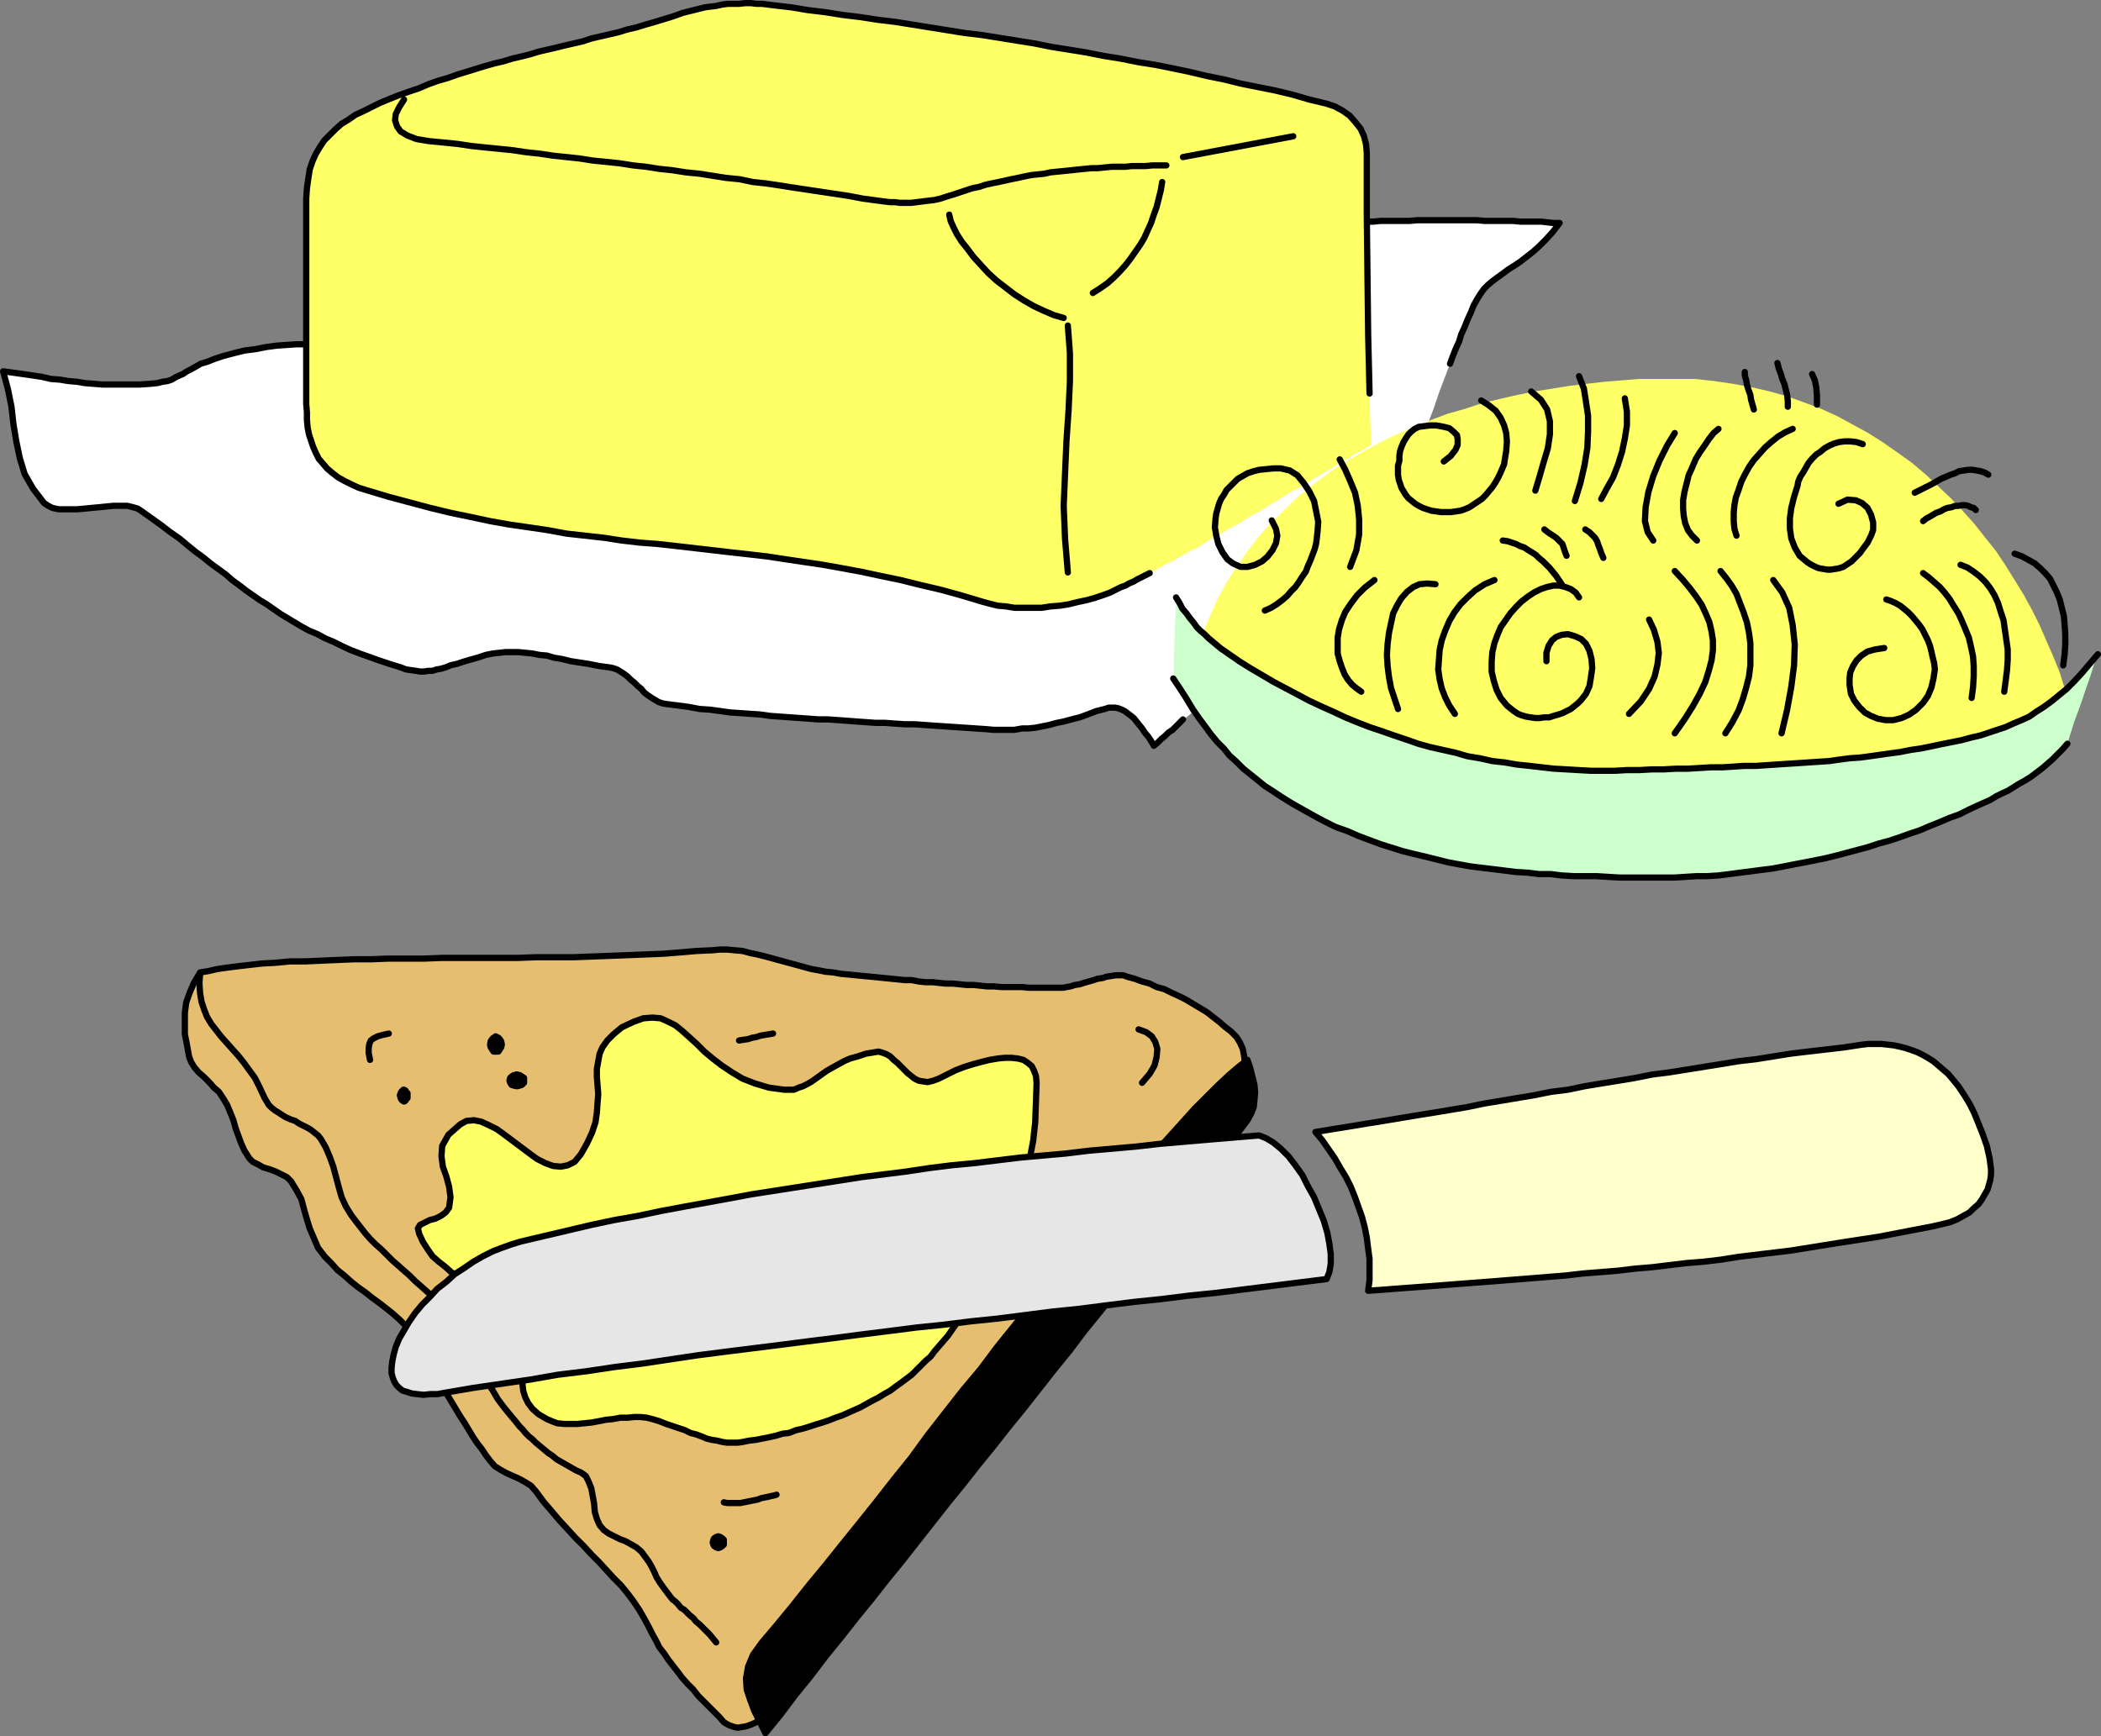
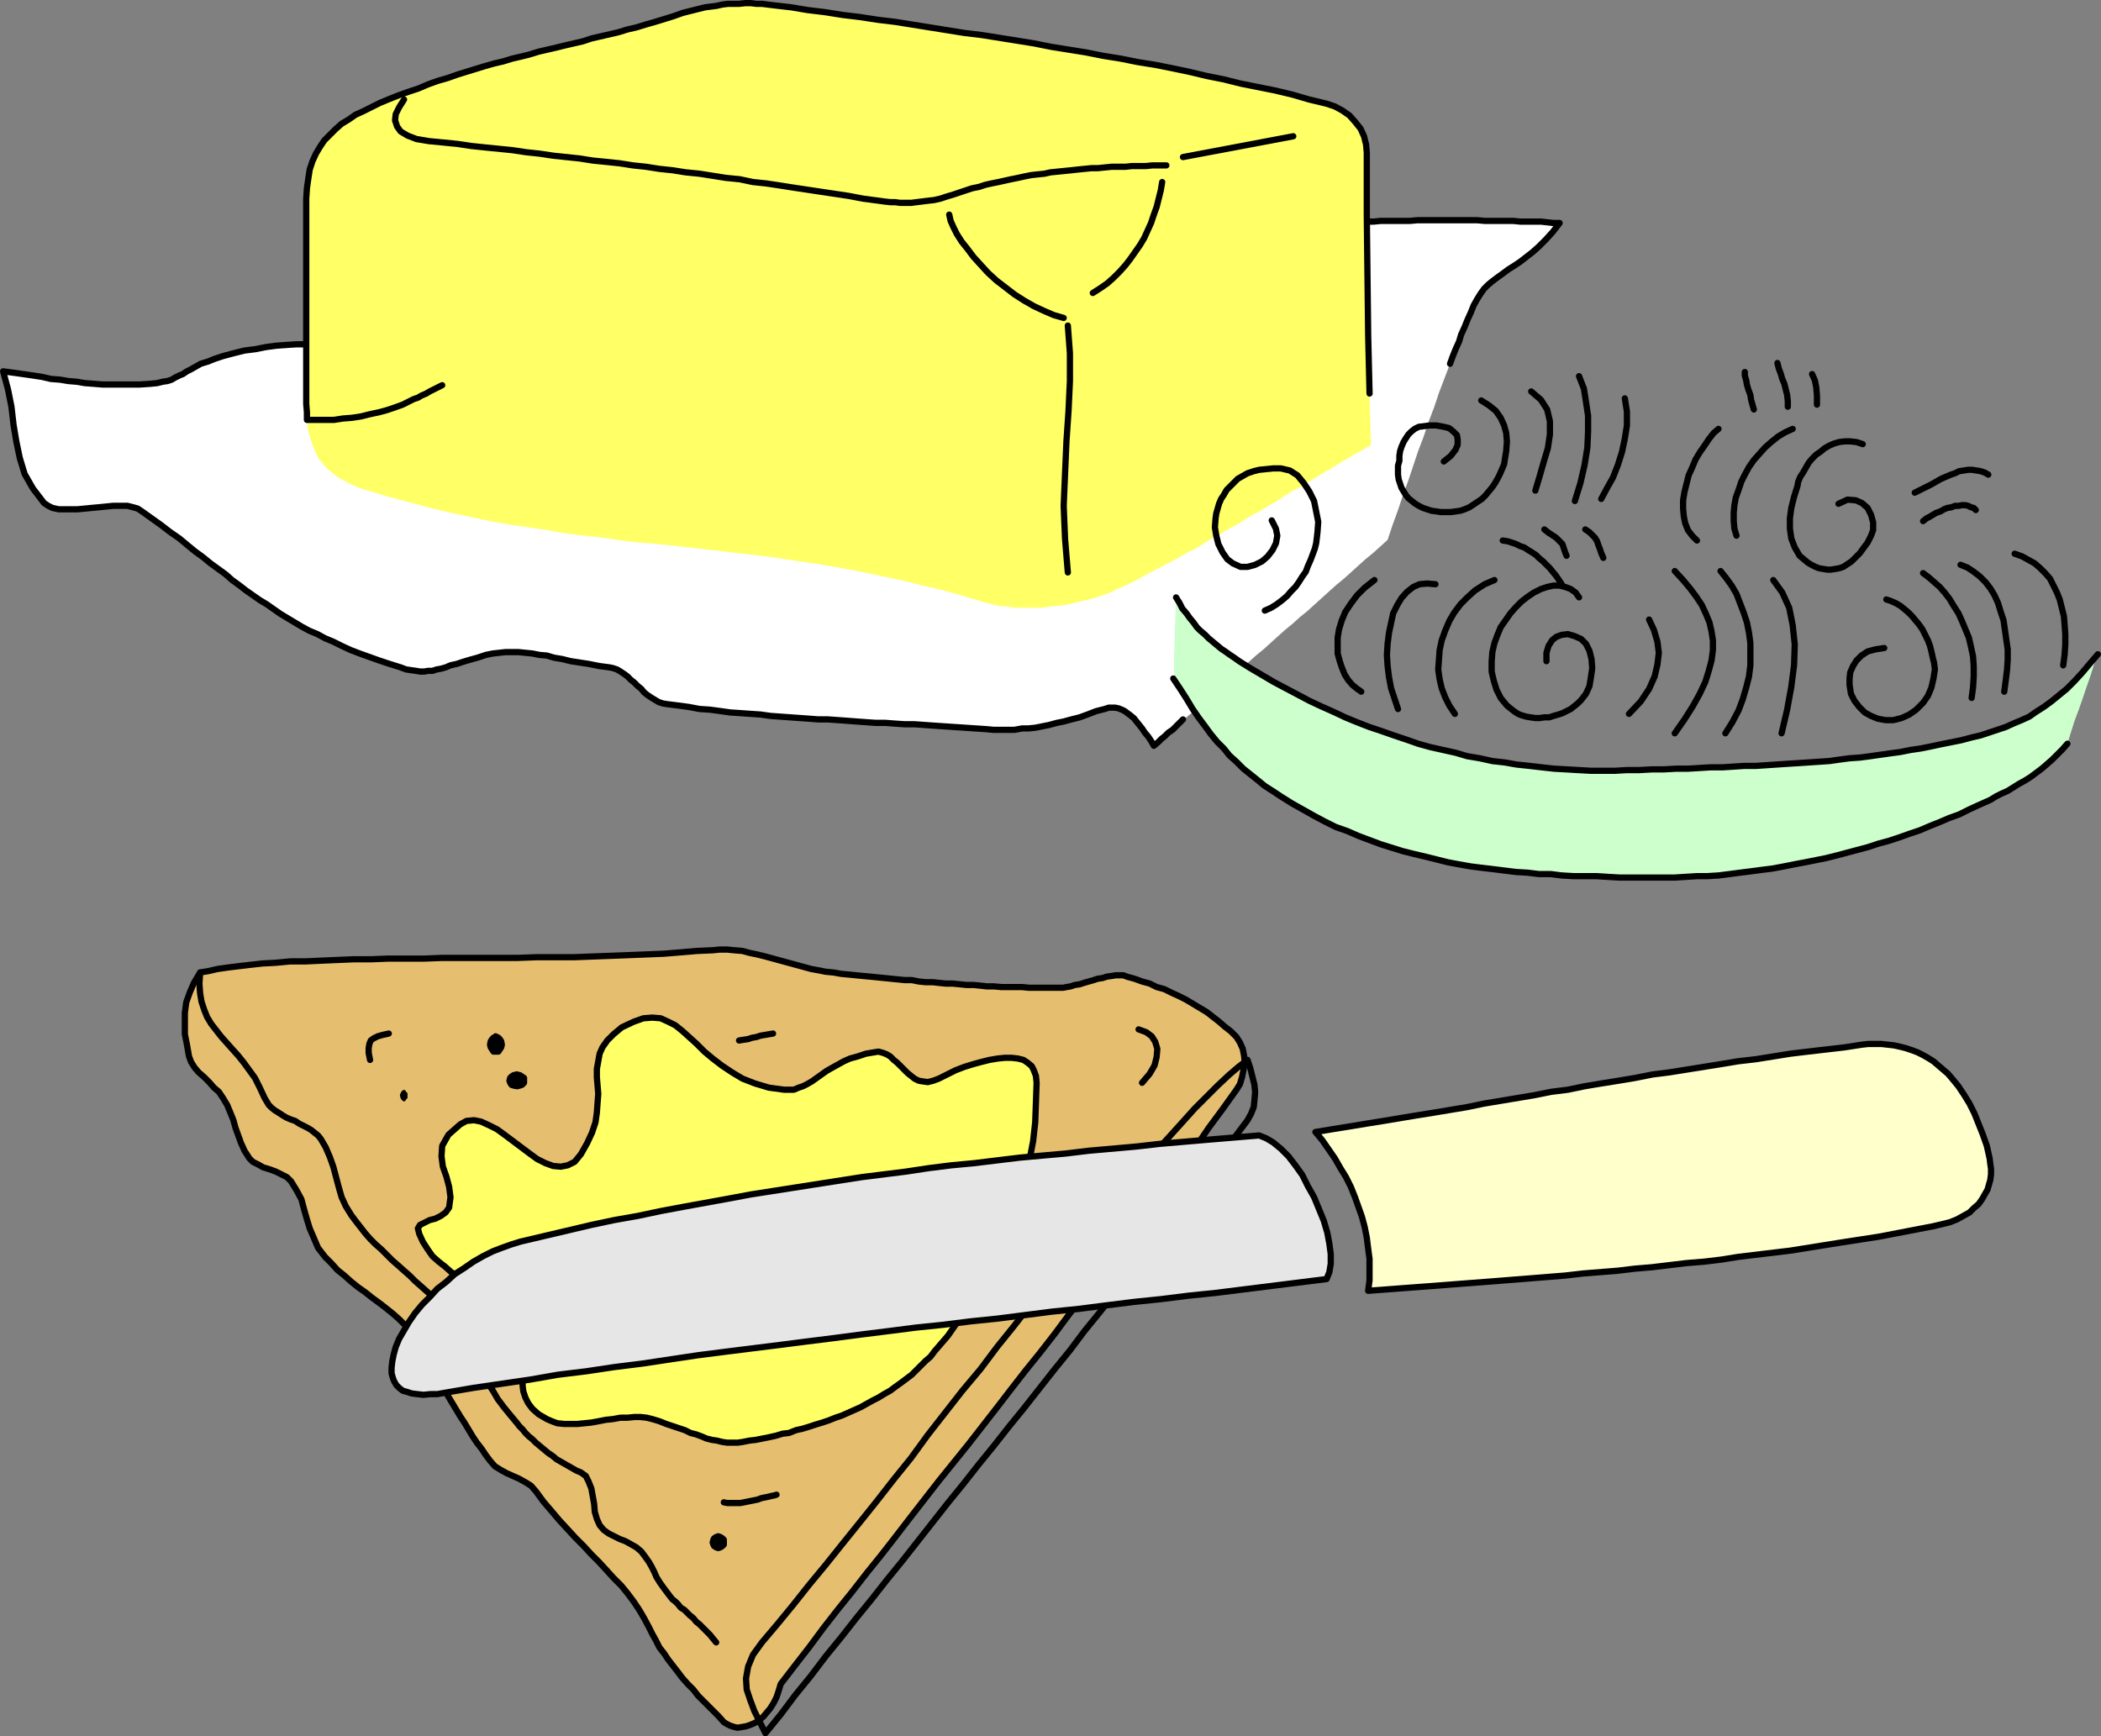
<svg xmlns="http://www.w3.org/2000/svg" xmlns:ns1="http://sodipodi.sourceforge.net/DTD/sodipodi-0.dtd" xmlns:ns2="http://www.inkscape.org/namespaces/inkscape" version="1.0" width="129.51mm" height="107.048mm" id="svg66" ns1:docname="Bread &amp; Butter 1.wmf">
  <rect width="100%" height="100%" fill="#808080" stroke="none" />
  <ns1:namedview id="namedview66" pagecolor="#ffffff" bordercolor="#000000" borderopacity="0.25" ns2:showpageshadow="2" ns2:pageopacity="0.0" ns2:pagecheckerboard="0" ns2:deskcolor="#d1d1d1" ns2:document-units="mm" />
  <defs id="defs1">
    <pattern id="WMFhbasepattern" patternUnits="userSpaceOnUse" width="6" height="6" x="0" y="0" />
  </defs>
  <path style="fill:#e6be6f;fill-opacity:1;fill-rule:evenodd;stroke:none" d="m 46.622,226.613 -1.454,2.424 -0.97,2.262 -0.808,2.262 -0.323,2.424 v 2.424 2.585 l 0.485,2.424 0.485,2.747 0.485,1.293 0.808,1.293 0.97,1.131 1.293,1.131 1.131,1.131 1.131,1.293 1.131,0.969 0.97,1.454 0.97,1.616 0.808,1.939 0.646,1.616 0.485,1.777 0.646,1.777 0.646,1.777 0.808,1.777 1.131,1.777 0.808,0.808 1.293,0.646 1.131,0.646 1.616,0.485 1.293,0.485 1.293,0.646 1.293,0.646 0.97,0.969 1.293,2.101 1.131,2.101 0.646,2.424 0.646,2.262 0.646,2.101 0.97,2.262 0.97,2.262 1.616,2.101 1.454,1.454 1.454,1.616 1.616,1.293 1.616,1.454 1.616,1.293 1.616,1.131 1.616,1.293 1.778,1.293 1.454,1.131 1.616,1.293 1.454,1.293 1.454,1.454 1.454,1.616 1.131,1.616 1.131,1.777 1.131,1.939 0.808,1.454 0.808,1.616 0.808,1.454 0.808,1.616 0.97,1.616 0.808,1.616 0.97,1.616 0.97,1.616 0.97,1.616 0.97,1.454 0.97,1.616 0.97,1.616 0.97,1.454 1.131,1.454 0.97,1.454 0.97,1.293 1.131,1.293 1.293,0.808 1.454,0.808 1.454,0.646 1.454,0.646 1.454,0.808 1.293,0.808 1.131,1.293 1.778,2.424 1.939,2.262 1.778,2.101 1.939,2.101 1.778,1.939 1.939,1.939 1.778,1.939 1.778,1.777 1.778,1.939 1.616,1.777 1.778,1.777 1.454,1.777 1.454,1.939 1.293,1.939 1.131,1.939 1.131,2.101 0.808,1.616 0.808,1.454 0.808,1.616 1.131,1.454 0.97,1.454 1.131,1.454 1.131,1.454 0.97,1.293 1.293,1.454 1.293,1.293 1.131,1.454 1.293,1.293 1.131,1.131 1.293,1.293 1.131,1.131 1.131,1.293 0.808,0.485 0.646,0.323 0.97,0.323 0.808,0.162 0.97,-0.162 0.97,-0.162 0.97,-0.323 1.131,-0.485 0.97,-0.646 0.97,-0.808 0.808,-0.969 0.808,-0.969 0.808,-1.293 0.646,-1.293 0.485,-1.454 0.485,-1.616 3.232,-4.201 3.394,-4.363 3.232,-4.363 3.394,-4.363 3.394,-4.201 3.394,-4.363 3.394,-4.201 3.394,-4.363 3.232,-4.201 3.394,-4.363 3.394,-4.363 3.394,-4.201 3.394,-4.201 3.394,-4.363 3.394,-4.363 3.232,-4.201 3.394,-4.363 3.394,-4.201 3.394,-4.363 3.232,-4.363 3.394,-4.363 3.394,-4.201 3.232,-4.363 3.232,-4.363 3.394,-4.363 3.232,-4.363 3.232,-4.363 3.232,-4.363 3.232,-4.363 3.07,-4.524 3.232,-4.363 3.232,-4.524 0.808,-1.293 0.485,-1.616 0.323,-1.616 0.323,-1.777 -0.162,-1.616 -0.323,-1.616 -0.646,-1.454 -0.808,-1.293 -1.293,-1.293 -1.454,-1.131 -1.293,-1.131 -1.454,-1.131 -1.454,-1.131 -1.616,-0.969 -1.616,-0.969 -1.616,-0.969 -1.616,-0.808 -1.778,-0.808 -1.616,-0.808 -1.778,-0.485 -1.616,-0.808 -1.778,-0.485 -1.778,-0.646 -1.778,-0.485 -0.808,-0.323 h -0.808 -0.97 l -0.97,0.162 -1.131,0.162 -0.97,0.323 -1.131,0.162 -0.97,0.323 -1.131,0.323 -1.131,0.323 -0.97,0.323 -1.131,0.162 -0.97,0.323 -0.97,0.162 -0.808,0.162 h -0.97 -1.778 -1.616 -1.778 -1.778 l -1.616,-0.162 h -1.616 -1.778 -1.454 l -1.778,-0.162 h -1.616 l -1.454,-0.162 -1.616,-0.162 h -1.616 l -1.616,-0.162 -1.616,-0.162 h -1.616 l -1.616,-0.162 -1.454,-0.162 h -1.616 l -1.616,-0.162 -1.616,-0.323 h -1.616 l -1.616,-0.162 -1.616,-0.162 -1.616,-0.162 -1.616,-0.162 -1.616,-0.162 -1.778,-0.162 -1.616,-0.162 -1.616,-0.162 -1.778,-0.162 -1.778,-0.323 -1.778,-0.162 -1.616,-0.323 -1.778,-0.323 -1.778,-0.485 -1.778,-0.485 -1.778,-0.485 -1.778,-0.485 -1.778,-0.485 -1.778,-0.485 -1.939,-0.485 -1.616,-0.323 -1.778,-0.485 -1.939,-0.162 -1.616,-0.162 h -1.778 l -1.616,0.162 -3.717,0.162 -3.717,0.323 -4.04,0.323 -4.04,0.162 -4.04,0.162 -4.202,0.162 -4.363,0.162 -4.202,0.162 h -4.363 -4.363 l -4.363,0.162 h -4.525 -4.363 -4.363 -4.363 l -4.202,0.162 h -4.202 -4.202 l -4.04,0.162 h -4.04 l -3.878,0.162 -3.717,0.162 -3.555,0.162 h -3.555 l -3.394,0.323 -3.07,0.162 -2.909,0.323 -2.747,0.323 -2.586,0.323 -2.262,0.323 -2.101,0.485 z" id="path1" />
  <path style="fill:none;stroke:#000000;stroke-width:1.454px;stroke-linecap:round;stroke-linejoin:round;stroke-miterlimit:4;stroke-dasharray:none;stroke-opacity:1" d="m 46.622,226.613 -1.454,2.424 -0.97,2.262 -0.808,2.262 -0.323,2.424 v 2.424 2.585 l 0.485,2.424 0.485,2.747 0.485,1.293 0.808,1.293 0.97,1.131 1.293,1.131 1.131,1.131 1.131,1.293 1.131,0.969 0.97,1.454 0.97,1.616 0.808,1.939 0.646,1.616 0.485,1.777 0.646,1.777 0.646,1.777 0.808,1.777 1.131,1.777 0.808,0.808 1.293,0.646 1.131,0.646 1.616,0.485 1.293,0.485 1.293,0.646 1.293,0.646 0.97,0.969 1.293,2.101 1.131,2.101 0.646,2.424 0.646,2.262 0.646,2.101 0.97,2.262 0.97,2.262 1.616,2.101 1.454,1.454 1.454,1.616 1.616,1.293 1.616,1.454 1.616,1.293 1.616,1.131 1.616,1.293 1.778,1.293 1.454,1.131 1.616,1.293 1.454,1.293 1.454,1.454 1.454,1.616 1.131,1.616 1.131,1.777 1.131,1.939 0.808,1.454 0.808,1.616 0.808,1.454 0.808,1.616 0.97,1.616 0.808,1.616 0.97,1.616 0.97,1.616 0.97,1.616 0.97,1.454 0.97,1.616 0.97,1.616 0.97,1.454 1.131,1.454 0.97,1.454 0.97,1.293 1.131,1.293 1.293,0.808 1.454,0.808 1.454,0.646 1.454,0.646 1.454,0.808 1.293,0.808 1.131,1.293 1.778,2.424 1.939,2.262 1.778,2.101 1.939,2.101 1.778,1.939 1.939,1.939 1.778,1.939 1.778,1.777 1.778,1.939 1.616,1.777 1.778,1.777 1.454,1.777 1.454,1.939 1.293,1.939 1.131,1.939 1.131,2.101 0.808,1.616 0.808,1.454 0.808,1.616 1.131,1.454 0.97,1.454 1.131,1.454 1.131,1.454 0.97,1.293 1.293,1.454 1.293,1.293 1.131,1.454 1.293,1.293 1.131,1.131 1.293,1.293 1.131,1.131 1.131,1.293 0.808,0.485 0.646,0.323 0.97,0.323 0.808,0.162 0.97,-0.162 0.97,-0.162 0.97,-0.323 1.131,-0.485 0.97,-0.646 0.97,-0.808 0.808,-0.969 0.808,-0.969 0.808,-1.293 0.646,-1.293 0.485,-1.454 0.485,-1.616 3.232,-4.201 3.394,-4.363 3.232,-4.363 3.394,-4.363 3.394,-4.201 3.394,-4.363 3.394,-4.201 3.394,-4.363 3.232,-4.201 3.394,-4.363 3.394,-4.363 3.394,-4.201 3.394,-4.201 3.394,-4.363 3.394,-4.363 3.232,-4.201 3.394,-4.363 3.394,-4.201 3.394,-4.363 3.232,-4.363 3.394,-4.363 3.394,-4.201 3.232,-4.363 3.232,-4.363 3.394,-4.363 3.232,-4.363 3.232,-4.363 3.232,-4.363 3.232,-4.363 3.07,-4.524 3.232,-4.363 3.232,-4.524 0.808,-1.293 0.485,-1.616 0.323,-1.616 0.323,-1.777 -0.162,-1.616 -0.323,-1.616 -0.646,-1.454 -0.808,-1.293 -1.293,-1.293 -1.454,-1.131 -1.293,-1.131 -1.454,-1.131 -1.454,-1.131 -1.616,-0.969 -1.616,-0.969 -1.616,-0.969 -1.616,-0.808 -1.778,-0.808 -1.616,-0.808 -1.778,-0.485 -1.616,-0.808 -1.778,-0.485 -1.778,-0.646 -1.778,-0.485 -0.808,-0.323 h -0.808 -0.97 l -0.97,0.162 -1.131,0.162 -0.97,0.323 -1.131,0.162 -0.97,0.323 -1.131,0.323 -1.131,0.323 -0.97,0.323 -1.131,0.162 -0.97,0.323 -0.97,0.162 -0.808,0.162 h -0.97 -1.778 -1.616 -1.778 -1.778 l -1.616,-0.162 h -1.616 -1.778 -1.454 l -1.778,-0.162 h -1.616 l -1.454,-0.162 -1.616,-0.162 h -1.616 l -1.616,-0.162 -1.616,-0.162 h -1.616 l -1.616,-0.162 -1.454,-0.162 h -1.616 l -1.616,-0.162 -1.616,-0.323 h -1.616 l -1.616,-0.162 -1.616,-0.162 -1.616,-0.162 -1.616,-0.162 -1.616,-0.162 -1.778,-0.162 -1.616,-0.162 -1.616,-0.162 -1.778,-0.162 -1.778,-0.323 -1.778,-0.162 -1.616,-0.323 -1.778,-0.323 -1.778,-0.485 -1.778,-0.485 -1.778,-0.485 -1.778,-0.485 -1.778,-0.485 -1.778,-0.485 -1.939,-0.485 -1.616,-0.323 -1.778,-0.485 -1.939,-0.162 -1.616,-0.162 h -1.778 l -1.616,0.162 -3.717,0.162 -3.717,0.323 -4.04,0.323 -4.04,0.162 -4.04,0.162 -4.202,0.162 -4.363,0.162 -4.202,0.162 h -4.363 -4.363 l -4.363,0.162 h -4.525 -4.363 -4.363 -4.363 l -4.202,0.162 h -4.202 -4.202 l -4.04,0.162 h -4.04 l -3.878,0.162 -3.717,0.162 -3.555,0.162 h -3.555 l -3.394,0.323 -3.07,0.162 -2.909,0.323 -2.747,0.323 -2.586,0.323 -2.262,0.323 -2.101,0.485 -1.939,0.323 v 0" id="path2" />
-   <path style="fill:#000000;fill-opacity:1;fill-rule:evenodd;stroke:none" d="m 290.637,246.972 -2.101,1.616 -2.262,1.939 -2.586,2.424 -2.586,2.585 -2.747,2.747 -2.909,3.232 -3.07,3.393 -3.232,3.555 -3.394,3.878 -3.394,4.039 -3.555,4.201 -3.555,4.363 -3.717,4.524 -3.717,4.686 -3.717,4.847 -3.878,4.847 -3.878,5.009 -4.04,5.009 -3.878,5.17 -4.202,5.009 -4.04,5.17 -4.04,5.17 -3.878,5.332 -4.04,5.009 -4.04,5.17 -3.878,4.847 -4.04,5.009 -3.878,4.847 -3.878,4.686 -3.717,4.686 -3.717,4.524 -3.555,4.201 -2.101,2.908 -1.131,2.747 -0.485,2.747 0.162,2.585 0.808,2.424 0.97,2.585 1.293,2.585 1.293,2.585 3.555,-4.363 3.394,-4.524 3.555,-4.363 3.555,-4.686 3.555,-4.363 3.555,-4.524 3.555,-4.363 3.555,-4.524 3.555,-4.363 3.555,-4.524 3.555,-4.524 3.555,-4.524 3.555,-4.363 3.555,-4.524 3.555,-4.363 3.555,-4.524 3.555,-4.363 3.555,-4.524 3.555,-4.524 3.555,-4.363 3.394,-4.524 3.555,-4.363 3.555,-4.524 3.555,-4.524 3.394,-4.363 3.394,-4.524 3.394,-4.524 3.555,-4.363 3.394,-4.524 3.394,-4.363 3.394,-4.524 3.394,-4.524 0.808,-1.454 0.646,-1.616 0.162,-1.616 0.162,-1.777 -0.162,-1.777 -0.485,-1.939 -0.485,-1.939 -0.646,-1.939 z" id="path3" />
  <path style="fill:none;stroke:#000000;stroke-width:1.454px;stroke-linecap:round;stroke-linejoin:round;stroke-miterlimit:4;stroke-dasharray:none;stroke-opacity:1" d="m 290.637,246.972 -2.101,1.616 -2.262,1.939 -2.586,2.424 -2.586,2.585 -2.747,2.747 -2.909,3.232 -3.07,3.393 -3.232,3.555 -3.394,3.878 -3.394,4.039 -3.555,4.201 -3.555,4.363 -3.717,4.524 -3.717,4.686 -3.717,4.847 -3.878,4.847 -3.878,5.009 -4.04,5.009 -3.878,5.17 -4.202,5.009 -4.04,5.17 -4.04,5.17 -3.878,5.332 -4.04,5.009 -4.04,5.17 -3.878,4.847 -4.04,5.009 -3.878,4.847 -3.878,4.686 -3.717,4.686 -3.717,4.524 -3.555,4.201 -2.101,2.908 -1.131,2.747 -0.485,2.747 0.162,2.585 0.808,2.424 0.97,2.585 1.293,2.585 1.293,2.585 3.555,-4.363 3.394,-4.524 3.555,-4.363 3.555,-4.686 3.555,-4.363 3.555,-4.524 3.555,-4.363 3.555,-4.524 3.555,-4.363 3.555,-4.524 3.555,-4.524 3.555,-4.524 3.555,-4.363 3.555,-4.524 3.555,-4.363 3.555,-4.524 3.555,-4.363 3.555,-4.524 3.555,-4.524 3.555,-4.363 3.394,-4.524 3.555,-4.363 3.555,-4.524 3.555,-4.524 3.394,-4.363 3.394,-4.524 3.394,-4.524 3.555,-4.363 3.394,-4.524 3.394,-4.363 3.394,-4.524 3.394,-4.524 0.808,-1.454 0.646,-1.616 0.162,-1.616 0.162,-1.777 -0.162,-1.777 -0.485,-1.939 -0.485,-1.939 -0.646,-1.939 v 0" id="path4" />
  <path style="fill:none;stroke:#000000;stroke-width:1.454px;stroke-linecap:round;stroke-linejoin:round;stroke-miterlimit:4;stroke-dasharray:none;stroke-opacity:1" d="m 46.622,226.613 -0.162,2.585 0.162,2.262 0.323,1.939 0.646,1.939 0.646,1.616 0.97,1.616 1.131,1.454 1.131,1.454 1.293,1.454 1.293,1.454 1.454,1.616 1.293,1.616 1.293,1.777 1.293,1.777 1.131,2.262 1.131,2.424 0.485,0.808 0.485,0.808 0.646,0.646 0.808,0.646 0.808,0.485 0.97,0.646 0.808,0.485 1.131,0.485 0.97,0.323 0.97,0.646 0.97,0.485 0.97,0.485 0.808,0.485 0.808,0.646 0.808,0.646 0.646,0.808 1.131,1.939 0.97,2.262 0.808,2.262 0.646,2.424 0.646,2.424 0.646,2.262 0.97,2.101 1.293,2.101 0.97,1.293 1.131,1.454 1.131,1.454 1.131,1.293 1.293,1.293 1.293,1.131 1.293,1.293 1.293,1.293 1.293,1.131 1.454,1.293 1.293,1.131 1.293,1.293 1.293,1.131 1.454,1.293 1.293,1.131 1.131,1.293 1.293,1.454 1.293,1.454 0.97,1.454 1.131,1.616 0.97,1.616 0.97,1.939 0.97,1.777 0.97,1.616 0.97,1.939 1.131,1.939 0.97,1.939 1.293,1.939 1.131,1.939 1.454,1.939 1.454,1.777 1.616,1.939 0.485,0.646 0.808,0.808 0.646,0.808 0.808,0.808 0.808,0.646 0.808,0.808 0.97,0.808 0.97,0.808 0.97,0.808 0.97,0.646 0.97,0.808 1.131,0.646 1.131,0.646 1.131,0.646 1.131,0.646 1.131,0.485 1.131,0.808 0.646,1.293 0.646,1.616 0.323,1.777 0.323,1.777 0.162,1.939 0.485,1.616 0.646,1.454 0.97,1.131 1.131,0.808 1.293,0.646 1.293,0.646 1.293,0.485 1.454,0.808 1.131,0.646 1.131,0.969 0.97,1.293 0.808,1.131 0.646,1.131 0.646,1.293 0.485,1.131 0.808,1.293 0.808,1.131 0.97,1.293 0.485,0.646 0.646,0.808 0.646,0.485 0.646,0.646 0.646,0.808 0.808,0.485 0.646,0.646 0.646,0.646 0.808,0.646 0.646,0.808 0.808,0.646 0.808,0.808 0.808,0.808 0.808,0.808 0.646,0.808 0.808,0.969" id="path5" />
  <path style="fill:none;stroke:#000000;stroke-width:1.454px;stroke-linecap:round;stroke-linejoin:round;stroke-miterlimit:4;stroke-dasharray:none;stroke-opacity:1" d="m 90.577,240.832 -1.454,0.323 -1.131,0.323 -0.97,0.485 -0.646,0.485 -0.323,0.808 -0.162,0.969 v 1.131 l 0.323,1.616" id="path6" />
  <path style="fill:none;stroke:#000000;stroke-width:1.454px;stroke-linecap:round;stroke-linejoin:round;stroke-miterlimit:4;stroke-dasharray:none;stroke-opacity:1" d="m 180.911,348.281 -0.485,0.162 -0.808,0.162 -0.646,0.162 -0.808,0.162 -0.808,0.162 -0.808,0.323 -0.808,0.162 -0.808,0.162 -0.808,0.162 -0.808,0.162 -0.808,0.162 h -0.808 -0.808 -0.808 -0.646 l -0.808,-0.162" id="path7" />
  <path style="fill:none;stroke:#000000;stroke-width:1.454px;stroke-linecap:round;stroke-linejoin:round;stroke-miterlimit:4;stroke-dasharray:none;stroke-opacity:1" d="m 265.266,239.862 1.778,0.646 1.293,0.969 0.808,1.293 0.485,1.616 -0.162,1.939 -0.485,1.939 -1.131,1.939 -1.778,2.101" id="path8" />
  <path style="fill:none;stroke:#000000;stroke-width:1.454px;stroke-linecap:round;stroke-linejoin:round;stroke-miterlimit:4;stroke-dasharray:none;stroke-opacity:1" d="m 180.103,240.832 -0.97,0.162 -0.97,0.162 -0.97,0.162 -0.97,0.323 -0.97,0.162 -0.97,0.323 -1.131,0.162 -0.97,0.162" id="path9" />
  <path style="fill:#000000;fill-opacity:1;fill-rule:evenodd;stroke:none" d="m 115.463,241.478 0.646,0.323 0.323,0.323 0.323,0.485 0.162,0.808 -0.162,0.646 -0.323,0.485 -0.323,0.485 h -0.485 -0.646 l -0.323,-0.485 -0.323,-0.485 -0.162,-0.646 0.162,-0.808 0.323,-0.485 0.323,-0.323 0.646,-0.162 v 0 z" id="path10" />
  <path style="fill:none;stroke:#000000;stroke-width:1.454px;stroke-linecap:round;stroke-linejoin:round;stroke-miterlimit:4;stroke-dasharray:none;stroke-opacity:1" d="m 115.463,241.478 0.646,0.323 0.323,0.323 0.323,0.485 0.162,0.808 -0.162,0.646 -0.323,0.485 -0.323,0.485 h -0.485 -0.646 l -0.323,-0.485 -0.323,-0.485 -0.162,-0.646 0.162,-0.808 0.323,-0.485 0.323,-0.323 0.646,-0.162 v 0" id="path11" />
  <path style="fill:#000000;fill-opacity:1;fill-rule:evenodd;stroke:none" d="m 93.97,253.92 0.485,0.162 0.162,0.323 0.323,0.323 v 0.485 0.646 l -0.323,0.323 -0.162,0.323 -0.323,0.162 -0.323,-0.162 -0.323,-0.323 -0.162,-0.323 -0.162,-0.646 0.162,-0.485 0.162,-0.323 0.323,-0.323 0.323,-0.162 v 0 z" id="path12" />
-   <path style="fill:none;stroke:#000000;stroke-width:1.454px;stroke-linecap:round;stroke-linejoin:round;stroke-miterlimit:4;stroke-dasharray:none;stroke-opacity:1" d="m 93.97,253.92 0.485,0.162 0.162,0.323 0.323,0.323 v 0.485 0.646 l -0.323,0.323 -0.162,0.323 -0.323,0.162 -0.323,-0.162 -0.323,-0.323 -0.162,-0.323 -0.162,-0.646 0.162,-0.485 0.162,-0.323 0.323,-0.323 0.323,-0.162 v 0" id="path13" />
  <path style="fill:#000000;fill-opacity:1;fill-rule:evenodd;stroke:none" d="m 167.337,357.976 0.485,0.162 0.485,0.323 0.323,0.323 v 0.646 0.485 l -0.323,0.323 -0.485,0.323 -0.485,0.162 -0.485,-0.162 -0.485,-0.323 -0.162,-0.323 -0.162,-0.485 0.162,-0.646 0.162,-0.323 0.485,-0.323 z" id="path14" />
  <path style="fill:none;stroke:#000000;stroke-width:1.454px;stroke-linecap:round;stroke-linejoin:round;stroke-miterlimit:4;stroke-dasharray:none;stroke-opacity:1" d="m 167.337,357.976 0.485,0.162 0.485,0.323 0.323,0.323 v 0.646 0.485 l -0.323,0.323 -0.485,0.323 -0.485,0.162 -0.485,-0.162 -0.485,-0.323 -0.162,-0.323 -0.162,-0.485 0.162,-0.646 0.162,-0.323 0.485,-0.323 0.485,-0.162 v 0" id="path15" />
  <path style="fill:#000000;fill-opacity:1;fill-rule:evenodd;stroke:none" d="m 120.311,250.365 0.808,0.162 0.485,0.323 0.485,0.323 v 0.646 0.485 l -0.485,0.485 -0.485,0.162 -0.646,0.162 -0.808,-0.162 -0.485,-0.162 -0.323,-0.485 -0.162,-0.485 0.162,-0.646 0.323,-0.323 0.485,-0.323 0.808,-0.162 v 0 z" id="path16" />
  <path style="fill:none;stroke:#000000;stroke-width:1.454px;stroke-linecap:round;stroke-linejoin:round;stroke-miterlimit:4;stroke-dasharray:none;stroke-opacity:1" d="m 120.311,250.365 0.808,0.162 0.485,0.323 0.485,0.323 v 0.646 0.485 l -0.485,0.485 -0.485,0.162 -0.646,0.162 -0.808,-0.162 -0.485,-0.162 -0.323,-0.485 -0.162,-0.485 0.162,-0.646 0.323,-0.323 0.485,-0.323 0.808,-0.162 v 0" id="path17" />
  <path style="fill:#ffff66;fill-opacity:1;fill-rule:evenodd;stroke:none" d="m 135.34,268.946 1.454,-2.585 1.131,-2.424 0.808,-2.424 0.323,-2.262 0.162,-2.262 0.162,-2.101 -0.162,-1.939 -0.162,-1.939 v -1.939 l 0.323,-1.777 0.323,-1.777 0.646,-1.454 1.131,-1.616 1.454,-1.454 1.939,-1.616 2.747,-1.293 2.262,-0.808 2.101,-0.162 1.939,0.162 1.778,0.808 1.616,0.808 1.616,1.293 1.616,1.454 1.778,1.616 1.778,1.777 1.939,1.616 2.101,1.616 2.424,1.616 2.424,1.454 2.909,1.131 3.232,0.969 3.555,0.485 h 1.131 1.131 l 1.131,-0.485 0.97,-0.323 0.97,-0.485 1.131,-0.646 1.131,-0.808 1.131,-0.808 1.131,-0.808 1.131,-0.646 1.454,-0.808 1.454,-0.808 1.454,-0.646 1.778,-0.485 1.939,-0.646 1.939,-0.323 0.97,-0.162 1.131,0.323 0.808,0.323 0.808,0.485 0.808,0.808 0.808,0.646 0.808,0.808 0.808,0.808 0.808,0.808 0.808,0.646 0.808,0.646 0.97,0.485 0.97,0.162 1.131,0.162 1.293,-0.323 1.293,-0.485 1.939,-0.969 1.939,-0.969 2.101,-0.808 2.101,-0.646 1.778,-0.485 1.939,-0.485 1.939,-0.323 1.616,-0.162 h 1.616 l 1.454,0.162 1.293,0.323 0.97,0.646 0.97,0.808 0.485,0.969 0.485,1.293 0.162,1.616 -0.162,4.686 -0.162,4.524 -0.485,4.363 -0.808,4.201 -0.646,4.039 -0.97,4.039 -1.293,3.878 -1.293,3.716 -1.616,3.716 -1.616,3.716 -1.939,3.555 -2.101,3.716 -2.424,3.555 -2.586,3.555 -2.586,3.716 -3.07,3.555 -0.97,1.293 -1.131,0.969 -1.131,1.131 -0.97,0.969 -1.131,1.131 -1.293,0.969 -1.293,0.969 -1.131,0.808 -1.293,0.969 -1.454,0.808 -1.293,0.808 -1.293,0.646 -1.454,0.808 -1.454,0.808 -1.454,0.646 -1.454,0.646 -1.454,0.646 -1.454,0.485 -1.616,0.646 -1.454,0.485 -1.616,0.485 -1.454,0.485 -1.616,0.485 -1.454,0.323 -1.616,0.646 -1.454,0.162 -1.616,0.485 -1.454,0.323 -1.616,0.323 -1.616,0.323 -1.454,0.162 -1.616,0.323 -1.131,0.162 h -1.131 -1.293 l -1.131,-0.162 -1.293,-0.323 -1.131,-0.162 -1.293,-0.323 -1.131,-0.485 -1.293,-0.485 -1.293,-0.323 -1.293,-0.646 -1.454,-0.485 -1.454,-0.485 -1.454,-0.485 -1.616,-0.646 -1.616,-0.485 -1.293,-0.323 -1.454,-0.162 h -1.454 l -1.616,0.162 h -1.616 l -1.778,0.323 -1.616,0.162 -1.616,0.323 -1.778,0.323 -1.616,0.162 -1.616,0.162 h -1.616 -1.454 l -1.616,-0.162 -1.293,-0.485 -1.131,-0.485 -1.939,-1.131 -1.454,-1.293 -0.97,-1.293 -0.646,-1.293 -0.485,-1.454 -0.162,-1.293 v -1.454 -1.454 l 0.323,-1.454 v -1.616 l 0.323,-1.454 v -1.616 l -0.162,-1.454 -0.323,-1.616 -0.646,-1.454 -0.808,-1.616 -1.293,-1.454 -1.293,-1.293 -1.454,-1.293 -1.616,-1.131 -1.616,-1.131 -1.616,-0.969 -1.616,-1.131 -1.616,-0.969 -1.616,-0.969 -1.616,-0.969 -1.454,-1.293 -1.454,-1.131 -1.454,-1.293 -1.131,-1.616 -1.131,-1.777 -0.808,-1.777 -0.323,-1.293 0.485,-0.808 0.97,-0.485 1.293,-0.646 1.293,-0.323 1.293,-0.646 1.131,-0.808 0.808,-1.131 0.323,-2.424 -0.323,-2.424 -0.646,-2.424 -0.808,-2.262 -0.323,-2.424 0.162,-2.424 1.454,-2.585 2.747,-2.424 1.454,-0.808 1.778,-0.162 1.616,0.323 1.778,0.808 1.939,0.969 1.778,1.293 1.939,1.454 1.939,1.454 1.939,1.454 1.778,1.293 1.939,0.969 1.778,0.646 1.778,0.162 1.616,-0.323 1.616,-0.808 z" id="path18" />
  <path style="fill:none;stroke:#000000;stroke-width:1.454px;stroke-linecap:round;stroke-linejoin:round;stroke-miterlimit:4;stroke-dasharray:none;stroke-opacity:1" d="m 135.34,268.946 1.454,-2.585 1.131,-2.424 0.808,-2.424 0.323,-2.262 0.162,-2.262 0.162,-2.101 -0.162,-1.939 -0.162,-1.939 v -1.939 l 0.323,-1.777 0.323,-1.777 0.646,-1.454 1.131,-1.616 1.454,-1.454 1.939,-1.616 2.747,-1.293 2.262,-0.808 2.101,-0.162 1.939,0.162 1.778,0.808 1.616,0.808 1.616,1.293 1.616,1.454 1.778,1.616 1.778,1.777 1.939,1.616 2.101,1.616 2.424,1.616 2.424,1.454 2.909,1.131 3.232,0.969 3.555,0.485 h 1.131 1.131 l 1.131,-0.485 0.97,-0.323 0.97,-0.485 1.131,-0.646 1.131,-0.808 1.131,-0.808 1.131,-0.808 1.131,-0.646 1.454,-0.808 1.454,-0.808 1.454,-0.646 1.778,-0.485 1.939,-0.646 1.939,-0.323 0.97,-0.162 1.131,0.323 0.808,0.323 0.808,0.485 0.808,0.808 0.808,0.646 0.808,0.808 0.808,0.808 0.808,0.808 0.808,0.646 0.808,0.646 0.97,0.485 0.97,0.162 1.131,0.162 1.293,-0.323 1.293,-0.485 1.939,-0.969 1.939,-0.969 2.101,-0.808 2.101,-0.646 1.778,-0.485 1.939,-0.485 1.939,-0.323 1.616,-0.162 h 1.616 l 1.454,0.162 1.293,0.323 0.97,0.646 0.97,0.808 0.485,0.969 0.485,1.293 0.162,1.616 -0.162,4.686 -0.162,4.524 -0.485,4.363 -0.808,4.201 -0.646,4.039 -0.97,4.039 -1.293,3.878 -1.293,3.716 -1.616,3.716 -1.616,3.716 -1.939,3.555 -2.101,3.716 -2.424,3.555 -2.586,3.555 -2.586,3.716 -3.07,3.555 -0.97,1.293 -1.131,0.969 -1.131,1.131 -0.97,0.969 -1.131,1.131 -1.293,0.969 -1.293,0.969 -1.131,0.808 -1.293,0.969 -1.454,0.808 -1.293,0.808 -1.293,0.646 -1.454,0.808 -1.454,0.808 -1.454,0.646 -1.454,0.646 -1.454,0.646 -1.454,0.485 -1.616,0.646 -1.454,0.485 -1.616,0.485 -1.454,0.485 -1.616,0.485 -1.454,0.323 -1.616,0.646 -1.454,0.162 -1.616,0.485 -1.454,0.323 -1.616,0.323 -1.616,0.323 -1.454,0.162 -1.616,0.323 -1.131,0.162 h -1.131 -1.293 l -1.131,-0.162 -1.293,-0.323 -1.131,-0.162 -1.293,-0.323 -1.131,-0.485 -1.293,-0.485 -1.293,-0.323 -1.293,-0.646 -1.454,-0.485 -1.454,-0.485 -1.454,-0.485 -1.616,-0.646 -1.616,-0.485 -1.293,-0.323 -1.454,-0.162 h -1.454 l -1.616,0.162 h -1.616 l -1.778,0.323 -1.616,0.162 -1.616,0.323 -1.778,0.323 -1.616,0.162 -1.616,0.162 h -1.616 -1.454 l -1.616,-0.162 -1.293,-0.485 -1.131,-0.485 -1.939,-1.131 -1.454,-1.293 -0.97,-1.293 -0.646,-1.293 -0.485,-1.454 -0.162,-1.293 v -1.454 -1.454 l 0.323,-1.454 v -1.616 l 0.323,-1.454 v -1.616 l -0.162,-1.454 -0.323,-1.616 -0.646,-1.454 -0.808,-1.616 -1.293,-1.454 -1.293,-1.293 -1.454,-1.293 -1.616,-1.131 -1.616,-1.131 -1.616,-0.969 -1.616,-1.131 -1.616,-0.969 -1.616,-0.969 -1.616,-0.969 -1.454,-1.293 -1.454,-1.131 -1.454,-1.293 -1.131,-1.616 -1.131,-1.777 -0.808,-1.777 -0.323,-1.293 0.485,-0.808 0.97,-0.485 1.293,-0.646 1.293,-0.323 1.293,-0.646 1.131,-0.808 0.808,-1.131 0.323,-2.424 -0.323,-2.424 -0.646,-2.424 -0.808,-2.262 -0.323,-2.424 0.162,-2.424 1.454,-2.585 2.747,-2.424 1.454,-0.808 1.778,-0.162 1.616,0.323 1.778,0.808 1.939,0.969 1.778,1.293 1.939,1.454 1.939,1.454 1.939,1.454 1.778,1.293 1.939,0.969 1.778,0.646 1.778,0.162 1.616,-0.323 1.616,-0.808 1.454,-1.777 v 0" id="path19" />
  <path style="fill:#ffffcc;fill-opacity:1;fill-rule:evenodd;stroke:none" d="m 306.474,263.776 3.878,-0.646 4.04,-0.646 3.878,-0.646 4.04,-0.646 3.878,-0.646 3.878,-0.646 4.04,-0.646 3.878,-0.646 3.878,-0.646 3.878,-0.808 3.878,-0.646 3.878,-0.646 3.878,-0.646 4.04,-0.808 3.878,-0.485 3.878,-0.808 3.878,-0.646 4.04,-0.646 3.878,-0.646 4.04,-0.808 3.878,-0.485 4.04,-0.646 4.04,-0.646 4.04,-0.646 3.878,-0.646 4.202,-0.485 4.04,-0.646 4.04,-0.646 4.04,-0.485 4.202,-0.485 4.202,-0.485 4.202,-0.646 1.454,-0.162 h 1.616 1.454 l 1.454,0.162 1.454,0.162 1.454,0.323 1.293,0.323 1.454,0.485 1.293,0.485 1.293,0.646 1.131,0.646 1.293,0.808 1.131,0.969 1.131,0.969 1.131,0.969 0.97,1.131 1.454,1.777 1.293,1.939 1.293,2.101 1.131,2.262 0.97,2.424 0.97,2.424 0.97,2.747 0.646,2.908 0.162,1.293 0.162,1.131 v 1.293 l -0.162,1.293 -0.323,1.131 -0.323,1.131 -0.646,1.131 -0.646,1.131 -0.808,1.131 -1.131,0.969 -0.97,0.969 -1.454,0.808 -1.454,0.808 -1.616,0.646 -1.939,0.485 -2.101,0.485 -4.202,0.808 -4.202,0.808 -4.202,0.808 -4.202,0.646 -4.202,0.646 -4.04,0.646 -4.04,0.646 -4.04,0.646 -4.04,0.485 -4.04,0.485 -4.04,0.485 -4.04,0.646 -4.04,0.485 -4.04,0.323 -4.04,0.485 -4.04,0.485 -3.878,0.323 -4.04,0.485 -4.04,0.323 -4.04,0.323 -4.202,0.485 -4.04,0.323 -4.04,0.323 -4.04,0.323 -4.04,0.323 -4.202,0.323 -4.202,0.323 -4.202,0.323 -4.202,0.323 -4.363,0.323 -4.202,0.323 -4.363,0.323 0.323,-2.424 v -2.585 -2.424 l -0.323,-2.424 -0.323,-2.585 -0.485,-2.424 -0.646,-2.424 -0.808,-2.262 -0.808,-2.262 -0.97,-2.424 -1.131,-2.262 -1.293,-2.101 -1.293,-2.262 -1.454,-2.101 -1.454,-2.101 z" id="path20" />
  <path style="fill:none;stroke:#000000;stroke-width:1.454px;stroke-linecap:round;stroke-linejoin:round;stroke-miterlimit:4;stroke-dasharray:none;stroke-opacity:1" d="m 306.474,263.776 3.878,-0.646 4.04,-0.646 3.878,-0.646 4.04,-0.646 3.878,-0.646 3.878,-0.646 4.04,-0.646 3.878,-0.646 3.878,-0.646 3.878,-0.808 3.878,-0.646 3.878,-0.646 3.878,-0.646 4.04,-0.808 3.878,-0.485 3.878,-0.808 3.878,-0.646 4.04,-0.646 3.878,-0.646 4.04,-0.808 3.878,-0.485 4.04,-0.646 4.04,-0.646 4.04,-0.646 3.878,-0.646 4.202,-0.485 4.04,-0.646 4.04,-0.646 4.04,-0.485 4.202,-0.485 4.202,-0.485 4.202,-0.646 1.454,-0.162 h 1.616 1.454 l 1.454,0.162 1.454,0.162 1.454,0.323 1.293,0.323 1.454,0.485 1.293,0.485 1.293,0.646 1.131,0.646 1.293,0.808 1.131,0.969 1.131,0.969 1.131,0.969 0.97,1.131 1.454,1.777 1.293,1.939 1.293,2.101 1.131,2.262 0.97,2.424 0.97,2.424 0.97,2.747 0.646,2.908 0.162,1.293 0.162,1.131 v 1.293 l -0.162,1.293 -0.323,1.131 -0.323,1.131 -0.646,1.131 -0.646,1.131 -0.808,1.131 -1.131,0.969 -0.97,0.969 -1.454,0.808 -1.454,0.808 -1.616,0.646 -1.939,0.485 -2.101,0.485 -4.202,0.808 -4.202,0.808 -4.202,0.808 -4.202,0.646 -4.202,0.646 -4.04,0.646 -4.04,0.646 -4.04,0.646 -4.04,0.485 -4.04,0.485 -4.04,0.485 -4.04,0.646 -4.04,0.485 -4.04,0.323 -4.04,0.485 -4.04,0.485 -3.878,0.323 -4.04,0.485 -4.04,0.323 -4.04,0.323 -4.202,0.485 -4.04,0.323 -4.04,0.323 -4.04,0.323 -4.04,0.323 -4.202,0.323 -4.202,0.323 -4.202,0.323 -4.202,0.323 -4.363,0.323 -4.202,0.323 -4.363,0.323 0.323,-2.424 v -2.585 -2.424 l -0.323,-2.424 -0.323,-2.585 -0.485,-2.424 -0.646,-2.424 -0.808,-2.262 -0.808,-2.262 -0.97,-2.424 -1.131,-2.262 -1.293,-2.101 -1.293,-2.262 -1.454,-2.101 -1.454,-2.101 -1.616,-1.939 v 0" id="path21" />
  <path style="fill:#e6e6e6;fill-opacity:1;fill-rule:evenodd;stroke:none" d="m 293.223,264.584 -5.818,0.485 -5.818,0.485 -5.656,0.485 -5.656,0.485 -5.656,0.646 -5.494,0.485 -5.494,0.485 -5.333,0.646 -5.494,0.485 -5.333,0.485 -5.333,0.646 -5.333,0.646 -5.171,0.485 -5.171,0.646 -5.333,0.808 -5.171,0.646 -5.171,0.646 -5.171,0.808 -5.171,0.808 -5.171,0.808 -5.171,0.808 -5.171,0.808 -5.171,0.969 -5.333,0.969 -5.333,0.969 -5.171,0.969 -5.333,1.131 -5.494,0.969 -5.333,1.131 -5.494,1.293 -5.494,1.293 -5.494,1.293 -2.101,0.646 -2.262,0.808 -2.101,0.808 -2.262,1.131 -2.262,1.293 -2.101,1.454 -2.262,1.454 -1.939,1.777 -2.101,1.616 -1.778,1.939 -1.778,1.777 -1.616,1.939 -1.454,2.101 -1.131,1.939 -1.131,1.939 -0.808,1.939 -0.485,1.777 -0.323,1.616 -0.162,1.454 v 1.293 l 0.323,1.131 0.323,0.808 0.485,0.808 0.646,0.646 0.808,0.646 1.131,0.323 0.97,0.323 1.293,0.162 1.454,0.162 1.616,-0.162 h 1.616 l 1.778,-0.323 6.626,-1.131 6.626,-0.969 6.626,-0.969 6.464,-1.131 6.626,-0.808 6.464,-0.969 6.464,-0.808 6.464,-0.969 6.464,-0.969 6.302,-0.808 6.464,-0.808 6.464,-0.808 6.302,-0.808 6.464,-0.808 6.141,-0.808 6.464,-0.808 6.302,-0.808 6.302,-0.646 6.464,-0.808 6.302,-0.646 6.302,-0.808 6.302,-0.808 6.302,-0.646 6.302,-0.808 6.464,-0.808 6.302,-0.646 6.464,-0.808 6.302,-0.646 6.464,-0.808 6.464,-0.808 6.464,-0.808 6.464,-0.808 0.646,-1.616 0.323,-1.939 v -2.262 l -0.323,-2.424 -0.485,-2.585 -0.808,-2.747 -1.131,-2.747 -1.131,-2.747 -1.454,-2.585 -1.293,-2.585 -1.616,-2.262 -1.616,-2.101 -1.778,-1.777 -1.778,-1.454 -1.616,-0.969 -1.616,-0.646 v 0 z" id="path22" />
  <path style="fill:none;stroke:#000000;stroke-width:1.454px;stroke-linecap:round;stroke-linejoin:round;stroke-miterlimit:4;stroke-dasharray:none;stroke-opacity:1" d="m 293.223,264.584 -5.818,0.485 -5.818,0.485 -5.656,0.485 -5.656,0.485 -5.656,0.646 -5.494,0.485 -5.494,0.485 -5.333,0.646 -5.494,0.485 -5.333,0.485 -5.333,0.646 -5.333,0.646 -5.171,0.485 -5.171,0.646 -5.333,0.808 -5.171,0.646 -5.171,0.646 -5.171,0.808 -5.171,0.808 -5.171,0.808 -5.171,0.808 -5.171,0.808 -5.171,0.969 -5.333,0.969 -5.333,0.969 -5.171,0.969 -5.333,1.131 -5.494,0.969 -5.333,1.131 -5.494,1.293 -5.494,1.293 -5.494,1.293 -2.101,0.646 -2.262,0.808 -2.101,0.808 -2.262,1.131 -2.262,1.293 -2.101,1.454 -2.262,1.454 -1.939,1.777 -2.101,1.616 -1.778,1.939 -1.778,1.777 -1.616,1.939 -1.454,2.101 -1.131,1.939 -1.131,1.939 -0.808,1.939 -0.485,1.777 -0.323,1.616 -0.162,1.454 v 1.293 l 0.323,1.131 0.323,0.808 0.485,0.808 0.646,0.646 0.808,0.646 1.131,0.323 0.97,0.323 1.293,0.162 1.454,0.162 1.616,-0.162 h 1.616 l 1.778,-0.323 6.626,-1.131 6.626,-0.969 6.626,-0.969 6.464,-1.131 6.626,-0.808 6.464,-0.969 6.464,-0.808 6.464,-0.969 6.464,-0.969 6.302,-0.808 6.464,-0.808 6.464,-0.808 6.302,-0.808 6.464,-0.808 6.141,-0.808 6.464,-0.808 6.302,-0.808 6.302,-0.646 6.464,-0.808 6.302,-0.646 6.302,-0.808 6.302,-0.808 6.302,-0.646 6.302,-0.808 6.464,-0.808 6.302,-0.646 6.464,-0.808 6.302,-0.646 6.464,-0.808 6.464,-0.808 6.464,-0.808 6.464,-0.808 0.646,-1.616 0.323,-1.939 v -2.262 l -0.323,-2.424 -0.485,-2.585 -0.808,-2.747 -1.131,-2.747 -1.131,-2.747 -1.454,-2.585 -1.293,-2.585 -1.616,-2.262 -1.616,-2.101 -1.778,-1.777 -1.778,-1.454 -1.616,-0.969 -1.616,-0.646 v 0" id="path23" />
  <path style="fill:#ffffff;fill-opacity:1;fill-rule:evenodd;stroke:none" d="m 0.727,86.525 2.424,0.323 2.262,0.323 2.262,0.323 2.101,0.323 2.101,0.485 2.101,0.162 1.939,0.323 1.939,0.162 1.939,0.323 2.101,0.162 1.939,0.162 h 2.101 2.101 2.262 2.262 l 2.424,-0.162 1.616,-0.162 1.293,-0.323 1.131,-0.162 0.97,-0.323 0.808,-0.485 0.97,-0.485 0.808,-0.323 0.97,-0.646 0.97,-0.485 1.131,-0.646 1.131,-0.646 1.616,-0.485 1.616,-0.646 1.939,-0.646 2.424,-0.646 2.586,-0.646 2.586,-0.323 2.424,-0.485 2.424,-0.323 2.262,-0.162 2.424,-0.162 h 2.262 2.262 2.262 2.262 2.101 l 2.262,0.162 2.262,0.162 h 2.101 l 2.101,0.162 h 2.262 2.101 l 6.787,-0.969 6.787,-0.808 6.787,-0.969 6.787,-0.808 6.787,-0.969 6.787,-0.808 6.787,-0.969 6.787,-0.808 6.787,-0.969 6.949,-0.808 6.626,-0.969 6.787,-0.808 6.949,-0.969 6.787,-0.808 6.787,-0.969 6.787,-0.969 6.787,-0.808 6.787,-0.969 6.787,-0.808 6.787,-0.969 6.949,-0.969 6.626,-0.808 6.787,-0.969 6.949,-0.808 6.787,-0.969 6.787,-0.808 6.787,-0.969 6.787,-0.969 6.787,-0.808 6.787,-0.969 6.787,-0.808 6.787,-0.969 h 1.454 l 1.454,-0.162 1.616,-0.162 h 1.616 1.454 1.616 l 1.616,-0.162 h 1.616 1.778 1.616 1.778 l 1.778,-0.162 h 1.616 1.778 1.778 1.778 1.616 1.778 1.778 1.778 l 1.778,0.162 h 1.616 1.616 1.778 1.616 l 1.616,0.162 h 1.616 1.616 1.616 l 1.454,0.162 1.454,0.162 h 1.454 l -1.616,2.101 -1.616,1.777 -1.616,1.616 -1.454,1.293 -1.454,1.131 -1.454,1.131 -1.454,0.969 -1.293,0.808 -1.293,0.969 -1.131,0.808 -1.293,0.969 -0.97,0.808 -0.97,0.969 -0.808,1.131 -0.808,1.293 -0.808,1.454 -1.293,3.393 -1.454,3.393 -1.454,3.393 -1.293,3.393 -1.293,3.393 -1.293,3.393 -1.131,3.393 -1.293,3.393 -1.131,3.393 -1.293,3.393 -1.131,3.393 -1.131,3.393 -1.293,3.555 -1.131,3.393 -1.293,3.555 -1.131,3.393 -1.778,1.616 -1.616,1.454 -1.778,1.454 -1.616,1.454 -1.778,1.616 -1.616,1.454 -1.778,1.454 -1.616,1.454 -1.778,1.616 -1.616,1.454 -1.778,1.616 -1.616,1.293 -1.778,1.616 -1.778,1.454 -1.616,1.454 -1.616,1.454 -1.778,1.616 -1.778,1.454 -1.616,1.454 -1.778,1.616 -1.616,1.454 -1.778,1.454 -1.616,1.616 -1.778,1.293 -1.616,1.616 -1.616,1.454 -1.778,1.616 -1.778,1.454 -1.616,1.454 -1.778,1.454 -1.616,1.454 -1.778,1.616 -0.646,-1.131 -0.646,-0.969 -0.808,-0.969 -0.646,-0.969 -0.646,-0.808 -0.646,-0.808 -0.646,-0.808 -0.808,-0.646 -0.646,-0.485 -0.646,-0.485 -0.646,-0.485 -0.808,-0.162 -0.808,-0.162 -0.646,-0.162 -0.808,0.162 -0.97,0.323 -2.101,0.485 -1.939,0.808 -1.939,0.646 -1.778,0.485 -1.778,0.485 -1.778,0.323 -1.616,0.485 -1.616,0.323 -1.616,0.323 -1.616,0.162 h -1.616 l -1.616,0.323 h -1.616 -1.454 -1.778 l -1.778,-0.162 -2.424,-0.162 -2.424,-0.162 -2.424,-0.162 -2.424,-0.162 -2.424,-0.162 -2.262,-0.162 -2.262,-0.162 h -2.262 l -2.424,-0.162 -2.101,-0.162 h -2.262 l -2.262,-0.162 -2.262,-0.162 -2.101,-0.162 -2.262,-0.162 -2.262,-0.162 h -2.262 l -2.101,-0.162 -2.262,-0.162 -2.262,-0.162 -2.262,-0.162 -2.262,-0.162 -2.262,-0.323 -2.424,-0.162 -2.262,-0.162 -2.424,-0.162 -2.262,-0.323 -2.424,-0.323 -2.424,-0.162 -2.586,-0.485 -2.424,-0.323 -2.586,-0.323 -0.97,-0.162 -0.97,-0.323 -0.808,-0.485 -0.808,-0.485 -0.97,-0.646 -0.808,-0.646 -0.646,-0.808 -0.808,-0.646 -0.808,-0.808 -0.808,-0.646 -0.808,-0.808 -0.646,-0.485 -0.97,-0.646 -0.808,-0.485 -0.97,-0.323 -0.808,-0.162 -2.424,-0.323 -2.424,-0.485 -2.101,-0.323 -2.101,-0.323 -1.939,-0.485 -1.939,-0.323 -1.616,-0.485 -1.778,-0.162 -1.616,-0.323 -1.616,-0.162 -1.616,-0.162 h -1.616 -1.454 l -1.454,0.162 -1.454,0.162 -1.616,0.323 -1.939,0.646 -1.778,0.485 -1.616,0.485 -1.454,0.485 -1.454,0.323 -1.131,0.485 -1.131,0.323 -0.97,0.162 -0.97,0.323 h -0.97 l -0.97,0.162 h -0.97 l -0.97,-0.162 -1.131,-0.162 -1.131,-0.162 -1.293,-0.485 -2.586,-0.808 -2.424,-0.808 -2.262,-0.808 -2.262,-0.808 -2.101,-0.808 -2.101,-0.969 -1.939,-0.969 -1.939,-0.808 -1.778,-0.969 -1.939,-0.808 -1.778,-0.969 -1.616,-0.969 -1.616,-0.969 -1.616,-0.969 -1.616,-1.131 -1.616,-1.131 -1.616,-0.969 -1.616,-1.131 -1.616,-1.131 -1.454,-1.131 -1.778,-1.293 -1.454,-1.293 -1.778,-1.293 -1.778,-1.293 -1.778,-1.454 -1.778,-1.293 -1.778,-1.454 -1.939,-1.616 -2.101,-1.454 -2.101,-1.616 -2.262,-1.616 -2.262,-1.616 -0.97,-0.646 -1.131,-0.323 -1.293,-0.323 h -1.616 -1.616 l -1.616,0.162 -1.616,0.162 -1.778,0.162 -1.616,0.162 -1.778,0.162 h -1.616 -1.454 -1.293 l -1.454,-0.323 -0.97,-0.485 -0.97,-0.646 L 7.676,113.832 5.737,110.439 4.606,106.722 3.798,102.844 3.151,98.967 2.666,94.765 1.858,90.726 0.727,86.525 Z" id="path24" />
  <path style="fill:none;stroke:#000000;stroke-width:1.454px;stroke-linecap:round;stroke-linejoin:round;stroke-miterlimit:4;stroke-dasharray:none;stroke-opacity:1" d="m 275.608,167.637 -0.808,0.808 -0.808,0.808 -0.808,0.808 -0.97,0.646 -0.808,0.808 -0.808,0.646 -0.808,0.808 -0.97,0.808 -0.646,-1.131 -0.646,-0.969 -0.808,-0.969 -0.646,-0.969 -0.646,-0.808 -0.646,-0.808 -0.646,-0.808 -0.808,-0.646 -0.646,-0.485 -0.646,-0.485 -0.646,-0.323 -0.808,-0.323 -0.808,-0.162 h -0.646 -0.808 l -0.97,0.323 -1.939,0.485 -2.101,0.808 -1.778,0.646 -1.939,0.485 -1.778,0.485 -1.616,0.323 -1.778,0.485 -1.616,0.323 -1.616,0.323 -1.616,0.162 h -1.454 l -1.778,0.323 h -1.616 -1.454 -1.778 l -1.778,-0.162 -2.424,-0.162 -2.424,-0.162 -2.424,-0.162 -2.424,-0.162 -2.424,-0.162 -2.262,-0.162 -2.262,-0.162 h -2.262 l -2.424,-0.162 -2.101,-0.162 h -2.262 l -2.262,-0.162 -2.262,-0.162 -2.101,-0.162 -2.262,-0.162 -2.262,-0.162 h -2.262 l -2.101,-0.162 -2.262,-0.162 -2.262,-0.162 -2.262,-0.162 -2.262,-0.162 -2.262,-0.323 -2.424,-0.162 -2.262,-0.162 -2.424,-0.162 -2.262,-0.323 -2.424,-0.323 -2.424,-0.162 -2.586,-0.485 -2.424,-0.323 -2.586,-0.323 -0.97,-0.162 -0.97,-0.323 -0.808,-0.485 -0.808,-0.485 -0.97,-0.646 -0.808,-0.646 -0.646,-0.808 -0.808,-0.646 -0.808,-0.808 -0.808,-0.646 -0.808,-0.808 -0.646,-0.485 -0.97,-0.646 -0.808,-0.485 -0.97,-0.323 -0.808,-0.162 -2.424,-0.323 -2.424,-0.485 -2.101,-0.323 -2.101,-0.323 -1.939,-0.485 -1.939,-0.323 -1.616,-0.485 -1.778,-0.162 -1.616,-0.323 -1.616,-0.162 -1.616,-0.162 h -1.616 -1.454 l -1.454,0.162 -1.454,0.162 -1.616,0.323 -1.939,0.646 -1.778,0.485 -1.616,0.485 -1.454,0.485 -1.454,0.323 -1.131,0.485 -1.131,0.323 -0.97,0.162 -0.97,0.323 h -0.97 l -0.97,0.162 h -0.97 l -0.97,-0.162 -1.131,-0.162 -1.131,-0.162 -1.293,-0.485 -2.586,-0.808 -2.424,-0.808 -2.262,-0.808 -2.262,-0.808 -2.101,-0.808 -2.101,-0.969 -1.939,-0.969 -1.939,-0.808 -1.778,-0.969 -1.939,-0.808 -1.778,-0.969 -1.616,-0.969 -1.616,-0.969 -1.616,-0.969 -1.616,-1.131 -1.616,-1.131 -1.616,-0.969 -1.616,-1.131 -1.616,-1.131 -1.454,-1.131 -1.778,-1.293 -1.454,-1.293 -1.778,-1.293 -1.778,-1.293 -1.778,-1.454 -1.778,-1.293 -1.778,-1.454 -1.939,-1.616 -2.101,-1.454 -2.101,-1.616 -2.262,-1.616 -2.262,-1.616 -0.97,-0.646 -1.131,-0.323 -1.293,-0.323 h -1.616 -1.616 l -1.616,0.162 -1.616,0.162 -1.778,0.162 -1.616,0.162 -1.778,0.162 h -1.616 -1.454 -1.293 l -1.454,-0.323 -0.97,-0.485 -0.97,-0.646 L 7.676,113.832 5.737,110.439 4.606,106.722 3.798,102.844 3.151,98.967 2.666,94.765 1.858,90.726 0.727,86.525 l 2.424,0.323 2.262,0.323 2.262,0.323 2.101,0.323 2.101,0.485 2.101,0.162 1.939,0.323 1.939,0.162 1.939,0.323 2.101,0.162 1.939,0.162 h 2.101 2.101 2.262 2.262 l 2.424,-0.162 1.616,-0.162 1.293,-0.323 1.131,-0.162 0.97,-0.323 0.808,-0.485 0.97,-0.485 0.808,-0.323 0.97,-0.646 0.97,-0.485 1.131,-0.646 1.131,-0.646 1.616,-0.485 1.616,-0.646 1.939,-0.646 2.424,-0.646 2.586,-0.646 2.586,-0.323 2.424,-0.485 2.424,-0.323 2.262,-0.162 2.424,-0.162 h 2.262 2.262 2.262 2.262 2.101 l 2.262,0.162 2.262,0.162 h 2.101 l 2.101,0.162 h 2.262 2.101 l 6.787,-0.969 6.787,-0.808 6.787,-0.969 6.787,-0.808 6.787,-0.969 6.787,-0.808 6.787,-0.969 6.787,-0.808 6.787,-0.969 6.949,-0.808 6.626,-0.969 6.787,-0.808 6.949,-0.969 6.787,-0.808 6.787,-0.969 6.787,-0.969 6.787,-0.808 6.787,-0.969 6.787,-0.808 6.787,-0.969 6.949,-0.969 6.626,-0.808 6.787,-0.969 6.949,-0.808 6.787,-0.969 6.787,-0.808 6.787,-0.969 6.787,-0.969 6.787,-0.808 6.787,-0.969 6.787,-0.808 6.787,-0.969 h 1.454 l 1.454,-0.162 1.616,-0.162 h 1.616 1.454 1.616 l 1.616,-0.162 h 1.616 1.778 1.616 1.778 l 1.778,-0.162 h 1.616 1.778 1.778 1.778 1.616 1.778 1.778 1.778 l 1.778,0.162 h 1.616 1.616 1.778 1.616 l 1.616,0.162 h 1.616 1.616 1.616 l 1.454,0.162 1.454,0.162 h 1.454 l -1.616,2.101 -1.616,1.777 -1.616,1.616 -1.454,1.293 -1.454,1.131 -1.454,1.131 -1.454,0.969 -1.293,0.808 -1.293,0.969 -1.131,0.808 -1.293,0.969 -0.97,0.808 -0.97,0.969 -0.808,1.131 -0.808,1.293 -0.808,1.454 -0.646,1.616 -0.808,1.777 -0.646,1.616 -0.808,1.777 -0.485,1.616 -0.808,1.777 -0.646,1.616 -0.646,1.777" id="path25" />
  <path style="fill:#ffff66;fill-opacity:1;fill-rule:evenodd;stroke:none" d="m 318.432,35.628 -0.162,-1.939 -0.485,-1.939 -0.808,-1.777 -1.293,-1.616 -1.293,-1.454 -1.616,-1.131 -1.778,-0.969 -1.939,-0.646 -4.04,-0.969 -3.878,-1.131 -4.04,-0.969 -4.04,-0.808 -4.04,-0.969 -3.878,-0.808 -4.04,-0.969 -4.04,-0.808 -3.878,-0.808 -4.04,-0.808 -4.04,-0.646 -4.04,-0.808 -4.04,-0.808 -4.04,-0.646 -4.04,-0.646 -4.04,-0.808 -4.04,-0.646 -4.04,-0.646 -4.04,-0.646 -4.04,-0.646 -4.04,-0.485 -4.04,-0.808 -4.04,-0.485 -4.04,-0.646 -4.04,-0.646 -4.04,-0.485 -4.202,-0.646 -4.04,-0.485 -4.04,-0.646 -4.04,-0.485 -3.878,-0.646 -4.202,-0.485 -1.293,-0.162 -1.293,-0.162 h -1.293 l -1.293,-0.162 h -1.293 l -1.454,0.162 h -1.293 -1.293 l -1.293,0.162 -1.454,0.323 -1.293,0.162 -1.293,0.162 -1.293,0.323 -1.293,0.323 -1.293,0.323 -1.293,0.323 -2.262,0.808 -2.101,0.646 -2.101,0.646 -2.262,0.646 -2.101,0.646 -2.101,0.485 -2.101,0.646 -2.101,0.485 -2.101,0.485 -2.101,0.485 -1.939,0.646 -2.101,0.485 -2.101,0.485 -1.939,0.485 -2.101,0.485 -2.101,0.485 -2.101,0.646 -1.939,0.485 -2.101,0.485 -2.101,0.646 -2.101,0.485 -2.262,0.646 -2.101,0.646 -2.101,0.646 -2.101,0.646 -2.262,0.808 -2.262,0.646 -2.262,0.808 -2.262,0.969 -2.424,0.808 -2.262,0.808 -2.424,0.969 -1.939,0.808 -1.939,0.969 -1.939,0.969 -1.778,0.808 -1.616,1.131 -1.616,0.969 -1.454,1.293 -1.293,1.293 -1.293,1.293 -0.97,1.454 -0.97,1.616 -0.808,1.777 -0.646,1.939 -0.323,2.101 -0.323,2.262 -0.162,2.424 v 11.957 11.957 11.795 12.118 l 0.162,1.939 v 1.777 l 0.162,1.777 0.323,1.616 0.485,1.454 0.485,1.454 0.646,1.454 0.646,1.293 0.97,1.131 0.97,1.131 1.131,0.969 1.454,1.131 1.454,0.808 1.616,0.808 1.778,0.808 2.101,0.646 4.848,1.454 4.848,1.293 4.848,1.293 4.686,1.131 4.686,0.969 4.525,0.969 4.525,0.808 4.525,0.646 4.363,0.646 4.363,0.808 4.363,0.485 4.363,0.485 4.202,0.646 4.202,0.485 4.202,0.323 4.363,0.485 4.202,0.485 4.202,0.485 4.202,0.485 4.363,0.485 4.202,0.485 4.202,0.646 4.363,0.646 4.363,0.646 4.525,0.808 4.363,0.808 4.525,0.969 4.686,0.969 4.525,1.131 4.848,1.131 4.686,1.293 4.848,1.454 1.778,0.485 1.939,0.485 1.939,0.162 1.939,0.323 h 2.101 2.101 2.101 l 2.101,-0.323 2.101,-0.162 2.101,-0.323 1.939,-0.485 2.101,-0.485 1.939,-0.485 1.939,-0.646 1.778,-0.646 1.616,-0.808 1.939,-0.808 1.939,-0.969 1.778,-0.969 1.778,-0.969 1.939,-0.969 1.778,-0.969 1.939,-0.969 1.939,-1.131 1.778,-0.969 1.939,-0.969 1.778,-1.131 1.778,-1.131 1.939,-0.969 1.778,-1.131 1.939,-0.969 1.778,-1.131 1.778,-1.131 1.939,-0.969 1.778,-1.131 1.939,-1.131 1.778,-1.131 1.778,-1.131 1.939,-0.969 1.778,-1.131 1.939,-1.131 1.778,-1.131 1.778,-0.969 1.939,-1.293 1.778,-0.969 1.778,-1.131 1.939,-0.969 1.778,-1.131 -0.485,-16.158 -0.323,-16.643 -0.162,-17.45 z" id="path26" />
-   <path style="fill:none;stroke:#000000;stroke-width:1.454px;stroke-linecap:round;stroke-linejoin:round;stroke-miterlimit:4;stroke-dasharray:none;stroke-opacity:1" d="m 319.079,91.696 -0.323,-13.411 -0.162,-13.896 -0.162,-14.219 V 35.628 l -0.162,-1.939 -0.485,-1.939 -0.808,-1.777 -1.293,-1.616 -1.293,-1.454 -1.616,-1.131 -1.778,-0.969 -1.939,-0.646 -4.04,-0.969 -3.878,-1.131 -4.04,-0.969 -4.04,-0.808 -4.04,-0.808 -3.878,-0.969 -4.04,-0.808 -4.04,-0.969 -3.878,-0.808 -4.04,-0.808 -4.04,-0.646 -4.04,-0.808 -4.04,-0.646 -4.04,-0.808 -4.04,-0.646 -4.04,-0.646 -4.04,-0.808 -4.04,-0.646 -4.04,-0.646 -4.04,-0.646 -4.04,-0.485 -4.04,-0.646 -4.04,-0.646 -4.04,-0.646 -4.04,-0.646 -4.04,-0.485 -4.202,-0.646 -4.04,-0.485 -4.04,-0.646 -4.04,-0.485 -3.878,-0.646 -4.202,-0.485 -1.293,-0.162 -1.293,-0.162 h -1.293 l -1.293,-0.162 h -1.293 l -1.454,0.162 h -1.293 -1.293 l -1.293,0.162 -1.454,0.323 -1.293,0.162 -1.293,0.162 -1.293,0.323 -1.293,0.323 -1.293,0.323 -1.293,0.323 -2.262,0.808 -2.101,0.646 -2.101,0.646 -2.262,0.646 -2.101,0.646 -2.101,0.485 -2.101,0.646 -2.101,0.485 -2.101,0.485 -2.101,0.485 -1.939,0.646 -2.101,0.485 -2.101,0.485 -1.939,0.485 -2.101,0.485 -2.101,0.485 -2.101,0.646 -1.939,0.485 -2.101,0.485 -2.101,0.646 -2.101,0.485 -2.262,0.646 -2.101,0.646 -2.101,0.646 -2.101,0.646 -2.262,0.808 -2.262,0.646 -2.262,0.808 -2.262,0.969 -2.424,0.808 -2.262,0.808 -2.424,0.969 -1.939,0.808 -1.939,0.969 -1.939,0.969 -1.778,0.808 -1.616,1.131 -1.616,0.969 -1.454,1.293 -1.293,1.293 -1.293,1.293 -0.97,1.454 -0.97,1.616 -0.808,1.777 -0.646,1.939 -0.323,2.101 -0.323,2.262 -0.162,2.424 v 11.957 11.957 11.795 12.118 l 0.162,1.939 v 1.777 l 0.162,1.777 0.323,1.616 0.485,1.454 0.485,1.454 0.646,1.454 0.646,1.293 0.97,1.131 0.97,1.131 1.131,0.969 1.454,1.131 1.454,0.808 1.616,0.808 1.778,0.808 2.101,0.646 4.848,1.454 4.848,1.293 4.848,1.293 4.686,1.131 4.686,0.969 4.525,0.969 4.525,0.808 4.525,0.646 4.363,0.646 4.363,0.808 4.363,0.485 4.363,0.485 4.202,0.646 4.202,0.485 4.202,0.323 4.363,0.485 4.202,0.485 4.202,0.485 4.202,0.485 4.363,0.485 4.202,0.485 4.202,0.646 4.363,0.646 4.363,0.646 4.525,0.808 4.363,0.808 4.525,0.969 4.686,0.969 4.525,1.131 4.848,1.131 4.686,1.293 4.848,1.454 1.778,0.485 1.939,0.485 1.939,0.162 1.939,0.323 h 2.101 2.101 2.101 l 2.101,-0.323 2.101,-0.162 2.101,-0.323 1.939,-0.485 2.262,-0.485 1.778,-0.485 1.939,-0.646 1.778,-0.646 1.616,-0.808 0.97,-0.485 0.97,-0.323 0.808,-0.485 1.131,-0.485 0.808,-0.485 0.97,-0.485 0.97,-0.485 0.97,-0.485" id="path27" />
+   <path style="fill:none;stroke:#000000;stroke-width:1.454px;stroke-linecap:round;stroke-linejoin:round;stroke-miterlimit:4;stroke-dasharray:none;stroke-opacity:1" d="m 319.079,91.696 -0.323,-13.411 -0.162,-13.896 -0.162,-14.219 V 35.628 l -0.162,-1.939 -0.485,-1.939 -0.808,-1.777 -1.293,-1.616 -1.293,-1.454 -1.616,-1.131 -1.778,-0.969 -1.939,-0.646 -4.04,-0.969 -3.878,-1.131 -4.04,-0.969 -4.04,-0.808 -4.04,-0.808 -3.878,-0.969 -4.04,-0.808 -4.04,-0.969 -3.878,-0.808 -4.04,-0.808 -4.04,-0.646 -4.04,-0.808 -4.04,-0.646 -4.04,-0.808 -4.04,-0.646 -4.04,-0.646 -4.04,-0.808 -4.04,-0.646 -4.04,-0.646 -4.04,-0.646 -4.04,-0.485 -4.04,-0.646 -4.04,-0.646 -4.04,-0.646 -4.04,-0.646 -4.04,-0.485 -4.202,-0.646 -4.04,-0.485 -4.04,-0.646 -4.04,-0.485 -3.878,-0.646 -4.202,-0.485 -1.293,-0.162 -1.293,-0.162 h -1.293 l -1.293,-0.162 h -1.293 l -1.454,0.162 h -1.293 -1.293 l -1.293,0.162 -1.454,0.323 -1.293,0.162 -1.293,0.162 -1.293,0.323 -1.293,0.323 -1.293,0.323 -1.293,0.323 -2.262,0.808 -2.101,0.646 -2.101,0.646 -2.262,0.646 -2.101,0.646 -2.101,0.485 -2.101,0.646 -2.101,0.485 -2.101,0.485 -2.101,0.485 -1.939,0.646 -2.101,0.485 -2.101,0.485 -1.939,0.485 -2.101,0.485 -2.101,0.485 -2.101,0.646 -1.939,0.485 -2.101,0.485 -2.101,0.646 -2.101,0.485 -2.262,0.646 -2.101,0.646 -2.101,0.646 -2.101,0.646 -2.262,0.808 -2.262,0.646 -2.262,0.808 -2.262,0.969 -2.424,0.808 -2.262,0.808 -2.424,0.969 -1.939,0.808 -1.939,0.969 -1.939,0.969 -1.778,0.808 -1.616,1.131 -1.616,0.969 -1.454,1.293 -1.293,1.293 -1.293,1.293 -0.97,1.454 -0.97,1.616 -0.808,1.777 -0.646,1.939 -0.323,2.101 -0.323,2.262 -0.162,2.424 v 11.957 11.957 11.795 12.118 l 0.162,1.939 v 1.777 h 2.101 2.101 2.101 l 2.101,-0.323 2.101,-0.162 2.101,-0.323 1.939,-0.485 2.262,-0.485 1.778,-0.485 1.939,-0.646 1.778,-0.646 1.616,-0.808 0.97,-0.485 0.97,-0.323 0.808,-0.485 1.131,-0.485 0.808,-0.485 0.97,-0.485 0.97,-0.485 0.97,-0.485" id="path27" />
  <path style="fill:none;stroke:#000000;stroke-width:1.454px;stroke-linecap:round;stroke-linejoin:round;stroke-miterlimit:4;stroke-dasharray:none;stroke-opacity:1" d="m 275.608,36.597 25.694,-4.847" id="path28" />
  <path style="fill:none;stroke:#000000;stroke-width:1.454px;stroke-linecap:round;stroke-linejoin:round;stroke-miterlimit:4;stroke-dasharray:none;stroke-opacity:1" d="m 248.783,133.383 -0.646,-7.756 -0.323,-7.756 0.323,-7.594 0.323,-7.433 0.485,-7.109 0.323,-6.948 v -6.463 l -0.485,-6.463" id="path29" />
  <path style="fill:none;stroke:#000000;stroke-width:1.454px;stroke-linecap:round;stroke-linejoin:round;stroke-miterlimit:4;stroke-dasharray:none;stroke-opacity:1" d="m 271.73,38.536 h -1.616 -1.616 l -1.616,0.162 h -1.616 -1.616 l -1.454,0.162 h -1.616 -1.616 l -1.616,0.162 -1.616,0.162 h -1.454 l -1.616,0.162 -1.616,0.162 -1.454,0.162 -1.616,0.162 -1.616,0.162 -1.616,0.162 -1.454,0.323 -1.616,0.162 -1.454,0.162 -1.616,0.323 -1.454,0.323 -1.616,0.323 -1.454,0.323 -1.454,0.323 -1.616,0.323 -1.454,0.323 -1.454,0.485 -1.616,0.323 -1.454,0.485 -1.454,0.485 -1.454,0.485 -1.616,0.485 -1.454,0.485 -1.454,0.323 -1.454,0.162 -1.293,0.162 -1.293,0.162 -1.293,0.162 h -1.293 -1.293 l -1.131,-0.162 h -1.131 l -1.454,-0.162 -1.131,-0.162 -1.293,-0.162 -1.131,-0.162 -1.293,-0.162 -3.394,-0.646 -3.232,-0.485 -3.232,-0.485 -3.232,-0.485 -3.232,-0.485 -3.07,-0.485 -3.232,-0.485 -3.07,-0.323 -3.07,-0.646 -3.232,-0.323 -3.07,-0.485 -3.07,-0.485 -3.232,-0.323 -3.07,-0.485 -3.07,-0.323 -3.07,-0.485 -3.07,-0.323 -3.07,-0.485 -3.07,-0.323 -3.232,-0.323 -3.07,-0.485 -3.07,-0.323 -3.07,-0.323 -3.232,-0.485 -3.07,-0.323 -3.232,-0.485 -3.232,-0.323 -3.232,-0.323 -3.07,-0.323 -3.232,-0.485 -3.232,-0.323 -3.394,-0.323 -2.909,-0.485 -2.101,-0.808 -1.616,-0.969 -0.808,-1.131 -0.485,-1.454 0.162,-1.454 0.808,-1.616 1.131,-1.777" id="path30" />
  <path style="fill:none;stroke:#000000;stroke-width:1.454px;stroke-linecap:round;stroke-linejoin:round;stroke-miterlimit:4;stroke-dasharray:none;stroke-opacity:1" d="m 254.6,68.267 1.778,-1.131 1.616,-1.131 1.454,-1.293 1.454,-1.454 1.293,-1.454 1.131,-1.454 1.131,-1.616 1.131,-1.616 0.97,-1.616 0.808,-1.777 0.808,-1.777 0.646,-1.939 0.646,-1.777 0.485,-1.939 0.485,-1.939 0.323,-1.939" id="path31" />
  <path style="fill:none;stroke:#000000;stroke-width:1.454px;stroke-linecap:round;stroke-linejoin:round;stroke-miterlimit:4;stroke-dasharray:none;stroke-opacity:1" d="m 221.149,50.008 0.323,1.454 0.646,1.454 0.808,1.616 1.131,1.777 1.293,1.616 1.454,1.939 1.616,1.777 1.778,1.939 1.939,1.777 2.101,1.616 2.101,1.616 2.262,1.454 2.262,1.293 2.424,1.131 2.262,0.969 2.262,0.646" id="path32" />
-   <path style="fill:#ffff66;fill-opacity:1;fill-rule:evenodd;stroke:none" d="m 278.517,152.449 1.454,-4.363 1.778,-4.201 1.778,-4.039 2.101,-3.878 2.262,-3.555 2.424,-3.555 2.586,-3.393 2.747,-3.07 2.909,-2.908 2.909,-2.908 3.232,-2.747 3.232,-2.424 3.394,-2.424 3.394,-2.101 3.717,-2.101 3.555,-1.939 3.717,-1.777 3.878,-1.616 3.878,-1.616 3.878,-1.454 4.04,-1.131 3.878,-1.293 4.04,-0.969 4.202,-0.969 4.04,-0.808 4.04,-0.646 4.04,-0.646 4.04,-0.485 4.202,-0.485 4.04,-0.323 3.878,-0.323 h 3.878 4.686 4.525 l 4.525,0.485 4.363,0.646 4.363,0.808 4.202,0.969 4.04,1.131 4.04,1.454 3.878,1.454 3.878,1.777 3.555,1.939 3.555,1.939 3.555,2.262 3.232,2.262 3.394,2.424 3.232,2.747 2.909,2.747 2.909,2.747 2.747,2.908 2.747,3.07 2.424,3.07 2.586,3.232 2.262,3.393 2.101,3.393 2.101,3.393 1.939,3.555 1.778,3.555 1.616,3.716 1.616,3.716 1.454,3.555 1.131,3.716 1.131,3.878 -0.646,1.293 -0.808,1.131 -0.646,1.293 -0.808,1.293 -0.485,1.293 -0.808,1.293 -0.646,1.293 -0.646,1.293 -2.747,1.293 -2.747,1.293 -2.747,1.293 -2.747,1.293 -2.909,1.131 -2.909,1.131 -2.747,1.131 -2.909,0.969 -2.909,0.808 -3.07,0.969 -2.909,0.808 -3.07,0.808 -3.07,0.808 -2.909,0.808 -3.07,0.646 -3.07,0.646 -3.07,0.485 -3.07,0.485 -3.07,0.485 -3.07,0.485 -3.07,0.323 -3.232,0.323 -3.07,0.323 -3.07,0.323 -3.232,0.162 -3.07,0.162 -3.07,0.162 h -3.07 -3.07 -3.232 -3.07 l -2.909,-0.323 h -3.232 l -3.07,-0.323 -3.232,-0.162 -3.232,-0.323 -3.232,-0.323 -3.07,-0.485 -3.232,-0.485 -3.07,-0.323 -3.232,-0.646 -3.232,-0.485 -3.232,-0.646 -3.232,-0.646 -3.07,-0.646 -3.232,-0.808 -3.07,-0.808 -3.07,-0.969 -3.232,-0.969 -3.07,-0.808 -3.07,-1.131 -2.909,-0.969 -3.07,-1.131 -2.909,-1.131 -2.909,-1.131 -2.909,-1.293 -2.747,-1.293 -2.747,-1.454 -2.909,-1.293 -2.586,-1.454 -2.586,-1.454 -2.586,-1.616 -2.586,-1.616 -2.424,-1.616 -0.808,-1.616 -0.646,-1.616 -0.808,-1.616 -0.808,-1.616 -0.808,-1.454 -0.646,-1.616 -0.808,-1.616 -0.808,-1.616 z" id="path33" />
  <path style="fill:none;stroke:#000000;stroke-width:1.454px;stroke-linecap:round;stroke-linejoin:round;stroke-miterlimit:4;stroke-dasharray:none;stroke-opacity:1" d="m 296.293,121.264 0.97,1.939 0.323,1.616 -0.323,1.777 -0.808,1.616 -1.131,1.454 -1.293,1.131 -1.616,0.808 -1.778,0.485 h -1.616 l -1.778,-0.808 -1.293,-0.969 -1.131,-1.616 -0.97,-1.939 -0.485,-1.939 -0.323,-1.939 0.162,-2.101 0.162,-1.131 0.323,-1.131 0.323,-1.131 0.485,-1.131 0.646,-0.969 0.646,-1.131 0.808,-0.808 0.97,-0.969 0.808,-0.808 1.131,-0.646 1.131,-0.646 1.454,-0.485 1.293,-0.323 1.616,-0.162 1.616,-0.162 h 1.778 l 2.101,0.485 1.778,1.131 1.454,1.777 1.293,1.939 1.131,2.262 0.485,2.424 0.485,2.424 -0.162,2.262 -0.162,1.454 -0.162,1.293 -0.323,1.293 -0.485,1.293 -0.485,1.293 -0.646,1.454 -0.485,1.293 -0.808,1.131 -0.808,1.293 -0.808,1.131 -0.97,0.969 -0.97,1.131 -1.131,0.969 -1.293,0.969 -1.293,0.808 -1.454,0.646" id="path34" />
-   <path style="fill:none;stroke:#000000;stroke-width:1.454px;stroke-linecap:round;stroke-linejoin:round;stroke-miterlimit:4;stroke-dasharray:none;stroke-opacity:1" d="m 312.13,107.045 1.293,2.424 1.131,2.585 1.131,2.747 0.646,3.07 0.323,3.232 v 3.393 l -0.646,3.716 -1.454,3.878" id="path35" />
  <path style="fill:none;stroke:#000000;stroke-width:1.454px;stroke-linecap:round;stroke-linejoin:round;stroke-miterlimit:4;stroke-dasharray:none;stroke-opacity:1" d="m 336.37,107.53 1.616,-1.293 1.131,-1.454 0.485,-1.131 v -1.293 l -0.162,-0.969 -0.808,-0.808 -0.97,-0.808 -1.293,-0.323 -1.778,-0.323 h -1.454 l -1.293,0.162 -1.293,0.162 -0.97,0.485 -0.808,0.646 -0.646,0.646 -0.646,0.969 -0.485,0.808 -0.485,1.131 -0.323,0.969 -0.162,1.131 v 1.131 l -0.323,1.131 v 0.969 1.131 l 0.162,1.131 0.323,0.969 0.323,0.969 0.485,0.808 0.485,0.808 0.646,0.808 0.808,0.646 0.808,0.646 0.808,0.485 0.97,0.485 0.97,0.323 0.97,0.323 1.131,0.162 1.131,0.162 h 0.97 1.293 l 1.131,-0.162 1.131,-0.162 0.97,-0.323 1.131,-0.485 0.97,-0.646 0.97,-0.646 0.97,-0.646 0.808,-0.808 0.808,-0.969 0.808,-0.969 0.646,-0.969 0.646,-1.131 0.485,-0.969 0.485,-1.131 0.485,-1.131 0.162,-1.131 0.323,-1.939 0.162,-2.262 -0.162,-1.939 -0.485,-1.777 -0.808,-1.777 -1.131,-1.616 -1.616,-1.293 -1.778,-1.131" id="path36" />
  <path style="fill:none;stroke:#000000;stroke-width:1.454px;stroke-linecap:round;stroke-linejoin:round;stroke-miterlimit:4;stroke-dasharray:none;stroke-opacity:1" d="m 356.732,91.211 2.262,1.939 1.454,2.262 0.646,2.747 v 3.07 l -0.485,3.232 -0.97,3.232 -0.97,3.393 -0.97,3.232" id="path37" />
  <path style="fill:none;stroke:#000000;stroke-width:1.454px;stroke-linecap:round;stroke-linejoin:round;stroke-miterlimit:4;stroke-dasharray:none;stroke-opacity:1" d="m 367.882,87.656 1.131,2.908 0.485,3.07 0.485,3.232 v 3.716 l -0.162,3.716 -0.646,4.039 -0.97,4.201 -1.293,4.201" id="path38" />
  <path style="fill:none;stroke:#000000;stroke-width:1.454px;stroke-linecap:round;stroke-linejoin:round;stroke-miterlimit:4;stroke-dasharray:none;stroke-opacity:1" d="m 378.548,92.827 0.485,3.07 v 3.232 l -0.485,3.07 -0.646,3.07 -0.97,3.07 -1.131,2.908 -1.454,2.585 -1.293,2.424" id="path39" />
-   <path style="fill:none;stroke:#000000;stroke-width:1.454px;stroke-linecap:round;stroke-linejoin:round;stroke-miterlimit:4;stroke-dasharray:none;stroke-opacity:1" d="m 390.183,100.905 -1.778,2.908 -1.778,3.555 -1.454,3.555 -1.131,3.716 -0.646,3.555 -0.162,3.232 0.646,2.585 1.293,1.939" id="path40" />
  <path style="fill:none;stroke:#000000;stroke-width:1.454px;stroke-linecap:round;stroke-linejoin:round;stroke-miterlimit:4;stroke-dasharray:none;stroke-opacity:1" d="m 400.364,99.936 -1.131,0.969 -1.131,1.454 -0.97,1.454 -1.131,1.616 -0.97,1.616 -0.808,1.939 -0.808,1.777 -0.485,1.939 -0.485,1.939 -0.323,1.939 v 1.939 l 0.162,1.777 0.323,1.616 0.646,1.616 0.97,1.293 1.131,1.131" id="path41" />
  <path style="fill:none;stroke:#000000;stroke-width:1.454px;stroke-linecap:round;stroke-linejoin:round;stroke-miterlimit:4;stroke-dasharray:none;stroke-opacity:1" d="m 417.655,99.936 -1.778,0.808 -1.616,0.969 -1.616,1.293 -1.454,1.293 -1.293,1.454 -1.293,1.454 -1.131,1.616 -0.97,1.777 -0.808,1.616 -0.646,1.939 -0.646,1.777 -0.323,1.777 -0.162,1.777 v 1.939 l 0.162,1.777 0.485,1.616" id="path42" />
  <path style="fill:none;stroke:#000000;stroke-width:1.454px;stroke-linecap:round;stroke-linejoin:round;stroke-miterlimit:4;stroke-dasharray:none;stroke-opacity:1" d="m 406.504,86.687 v 0.808 l 0.323,1.131 0.162,0.969 0.323,1.131 0.485,1.293 0.162,1.131 0.323,1.131 0.323,1.131" id="path43" />
  <path style="fill:none;stroke:#000000;stroke-width:1.454px;stroke-linecap:round;stroke-linejoin:round;stroke-miterlimit:4;stroke-dasharray:none;stroke-opacity:1" d="m 414.099,84.586 0.323,1.293 0.485,1.293 0.323,1.131 0.485,1.131 0.323,1.293 0.323,1.293 0.162,1.454 v 1.293" id="path44" />
  <path style="fill:none;stroke:#000000;stroke-width:1.454px;stroke-linecap:round;stroke-linejoin:round;stroke-miterlimit:4;stroke-dasharray:none;stroke-opacity:1" d="m 422.179,87.171 0.646,1.454 0.323,1.616 0.162,1.939 v 2.101" id="path45" />
  <path style="fill:none;stroke:#000000;stroke-width:1.454px;stroke-linecap:round;stroke-linejoin:round;stroke-miterlimit:4;stroke-dasharray:none;stroke-opacity:1" d="m 433.976,103.491 -1.454,-0.485 -1.454,-0.162 h -1.293 l -1.293,0.162 -1.131,0.323 -1.131,0.485 -1.131,0.646 -0.97,0.808 -0.97,0.646 -0.97,0.969 -0.808,0.969 -0.646,1.131 -0.646,1.131 -0.646,0.969 -0.485,1.131 -0.162,0.969 -0.808,2.585 -0.646,2.585 -0.323,2.424 v 2.424 l 0.323,2.262 0.808,2.101 1.131,1.939 1.939,1.616 0.808,0.485 0.97,0.485 0.808,0.323 0.97,0.162 0.97,0.162 h 0.808 l 0.97,-0.162 0.97,-0.162 0.97,-0.323 0.97,-0.646 0.97,-0.646 0.808,-0.808 1.131,-1.131 0.808,-1.131 0.97,-1.293 0.808,-1.616 0.485,-1.293 V 121.749 l -0.485,-1.777 -0.808,-1.616 -1.293,-1.131 -1.454,-0.646 -1.939,-0.162 -2.101,0.969" id="path46" />
  <path style="fill:none;stroke:#000000;stroke-width:1.454px;stroke-linecap:round;stroke-linejoin:round;stroke-miterlimit:4;stroke-dasharray:none;stroke-opacity:1" d="m 463.226,110.6 -0.808,-0.485 -0.97,-0.323 -0.97,-0.162 -0.97,-0.162 h -0.97 l -0.97,0.162 -1.131,0.162 -0.97,0.485 -0.97,0.323 -1.131,0.485 -1.131,0.485 -1.131,0.646 -1.131,0.646 -1.293,0.646 -1.293,0.646 -1.293,0.646" id="path47" />
  <path style="fill:none;stroke:#000000;stroke-width:1.454px;stroke-linecap:round;stroke-linejoin:round;stroke-miterlimit:4;stroke-dasharray:none;stroke-opacity:1" d="m 460.317,118.841 -0.485,-0.485 -0.646,-0.162 -0.646,-0.323 -0.646,-0.162 h -0.808 l -0.808,0.162 h -0.808 l -0.808,0.323 -0.97,0.162 -0.808,0.323 -0.808,0.485 -0.97,0.323 -0.808,0.485 -0.808,0.485 -0.646,0.323 -0.808,0.646" id="path48" />
  <path style="fill:none;stroke:#000000;stroke-width:1.454px;stroke-linecap:round;stroke-linejoin:round;stroke-miterlimit:4;stroke-dasharray:none;stroke-opacity:1" d="m 469.367,129.02 1.778,0.646 1.454,0.808 1.454,0.808 1.293,1.131 1.131,1.131 1.131,1.293 0.808,1.616 0.808,1.616 0.646,1.616 0.485,1.939 0.485,1.939 0.162,1.939 0.162,2.262 v 2.424 l -0.162,2.424 -0.323,2.424" id="path49" />
  <path style="fill:none;stroke:#000000;stroke-width:1.454px;stroke-linecap:round;stroke-linejoin:round;stroke-miterlimit:4;stroke-dasharray:none;stroke-opacity:1" d="m 456.762,131.605 1.616,0.646 1.454,0.969 1.454,1.131 1.293,1.293 1.131,1.454 0.97,1.616 0.808,1.777 0.646,2.101 0.646,1.939 0.323,2.262 0.323,2.262 0.323,2.262 v 2.424 l -0.162,2.424 -0.323,2.585 -0.323,2.424" id="path50" />
  <path style="fill:none;stroke:#000000;stroke-width:1.454px;stroke-linecap:round;stroke-linejoin:round;stroke-miterlimit:4;stroke-dasharray:none;stroke-opacity:1" d="m 448.035,133.544 1.293,0.969 1.293,1.131 1.293,1.131 1.131,1.293 1.131,1.454 0.97,1.616 1.131,1.777 0.808,1.777 0.808,1.939 0.808,1.939 0.485,2.101 0.485,2.262 0.162,2.262 v 2.424 l -0.162,2.585 -0.323,2.424" id="path51" />
  <path style="fill:none;stroke:#000000;stroke-width:1.454px;stroke-linecap:round;stroke-linejoin:round;stroke-miterlimit:4;stroke-dasharray:none;stroke-opacity:1" d="m 439.471,139.684 0.97,0.323 1.131,0.485 1.131,0.646 0.808,0.646 0.97,0.808 0.97,0.969 0.808,0.969 0.808,0.969 0.808,1.131 0.646,1.293 0.646,1.293 0.485,1.293 0.323,1.293 0.323,1.454 0.323,1.293 0.162,1.454 -0.323,2.101 -0.485,2.101 -0.808,1.939 -1.131,1.616 -1.616,1.616 -1.616,1.131 -1.778,0.808 -1.939,0.485 h -1.778 l -1.778,-0.323 -1.616,-0.646 -1.454,-0.808 -1.293,-1.293 -1.131,-1.454 -0.808,-1.616 -0.323,-2.101 v -1.454 l 0.162,-1.454 0.646,-1.454 0.808,-1.293 1.131,-1.131 1.454,-0.969 1.778,-0.485 2.101,-0.323" id="path52" />
  <path style="fill:none;stroke:#000000;stroke-width:1.454px;stroke-linecap:round;stroke-linejoin:round;stroke-miterlimit:4;stroke-dasharray:none;stroke-opacity:1" d="m 413.13,135.16 2.101,2.908 1.616,3.555 0.808,4.039 0.485,4.524 -0.162,4.847 -0.646,5.009 -0.97,5.332 -1.293,5.494" id="path53" />
  <path style="fill:none;stroke:#000000;stroke-width:1.454px;stroke-linecap:round;stroke-linejoin:round;stroke-miterlimit:4;stroke-dasharray:none;stroke-opacity:1" d="m 400.848,133.059 1.293,1.616 1.293,1.777 1.131,1.939 0.808,2.101 0.808,2.101 0.808,2.424 0.485,2.424 0.323,2.424 v 2.585 2.585 l -0.323,2.585 -0.646,2.585 -0.808,2.747 -0.97,2.585 -1.454,2.747 -1.616,2.585" id="path54" />
  <path style="fill:none;stroke:#000000;stroke-width:1.454px;stroke-linecap:round;stroke-linejoin:round;stroke-miterlimit:4;stroke-dasharray:none;stroke-opacity:1" d="m 390.183,133.059 1.939,2.101 1.616,1.939 1.454,1.939 1.293,1.939 0.97,2.101 0.808,1.939 0.485,2.101 0.323,2.101 v 2.262 l -0.323,2.424 -0.646,2.424 -0.808,2.585 -1.293,2.747 -1.616,2.908 -1.939,3.07 -2.262,3.232" id="path55" />
  <path style="fill:none;stroke:#000000;stroke-width:1.454px;stroke-linecap:round;stroke-linejoin:round;stroke-miterlimit:4;stroke-dasharray:none;stroke-opacity:1" d="m 384.204,144.37 1.131,2.424 0.808,2.747 0.323,2.585 -0.323,2.747 -0.646,2.747 -1.293,2.908 -1.939,2.908 -2.747,2.908" id="path56" />
  <path style="fill:none;stroke:#000000;stroke-width:1.454px;stroke-linecap:round;stroke-linejoin:round;stroke-miterlimit:4;stroke-dasharray:none;stroke-opacity:1" d="m 369.336,123.365 0.97,0.646 0.646,0.646 0.646,0.646 0.485,0.808 0.323,0.969 0.323,0.808 0.323,0.969 0.485,1.131" id="path57" />
  <path style="fill:none;stroke:#000000;stroke-width:1.454px;stroke-linecap:round;stroke-linejoin:round;stroke-miterlimit:4;stroke-dasharray:none;stroke-opacity:1" d="m 359.802,123.365 0.808,0.646 0.97,0.646 0.97,0.646 0.808,0.808 0.646,0.646 0.323,0.969 0.323,0.969 0.323,0.808" id="path58" />
  <path style="fill:none;stroke:#000000;stroke-width:1.454px;stroke-linecap:round;stroke-linejoin:round;stroke-miterlimit:4;stroke-dasharray:none;stroke-opacity:1" d="m 350.106,125.95 1.131,0.162 0.97,0.323 0.97,0.323 0.97,0.485 0.97,0.323 0.97,0.646 0.808,0.485 0.97,0.646 0.646,0.646 0.97,0.808 0.808,0.808 0.808,0.808 0.646,0.808 0.808,0.969 0.646,0.969 0.646,0.969" id="path59" />
  <path style="fill:none;stroke:#000000;stroke-width:1.454px;stroke-linecap:round;stroke-linejoin:round;stroke-miterlimit:4;stroke-dasharray:none;stroke-opacity:1" d="m 360.287,154.065 v -1.939 l 0.485,-1.616 0.808,-1.293 0.97,-0.808 1.293,-0.485 1.454,-0.162 1.616,0.485 1.454,0.646 1.131,1.131 0.808,1.616 0.485,1.939 0.162,2.101 -0.323,2.262 -0.323,1.939 -0.808,1.777 -1.131,1.454 -0.808,0.808 -0.808,0.646 -0.808,0.646 -0.97,0.485 -0.97,0.485 -0.97,0.323 -1.131,0.323 -0.97,0.323 h -1.131 l -1.131,0.162 h -0.97 l -1.131,-0.162 -0.97,-0.162 -1.131,-0.323 -0.808,-0.323 -0.97,-0.646 -1.616,-1.293 -1.454,-1.777 -0.97,-1.939 -0.646,-2.101 -0.485,-2.101 v -2.262 l 0.162,-2.262 0.485,-2.101 0.646,-1.777 0.808,-1.939 1.131,-1.616 1.131,-1.616 1.293,-1.454 1.293,-1.293 1.454,-1.131 1.454,-0.969 1.616,-0.808 1.454,-0.485 1.454,-0.323 h 1.454 l 1.293,0.323 1.293,0.485 1.131,0.808 0.808,1.131" id="path60" />
  <path style="fill:none;stroke:#000000;stroke-width:1.454px;stroke-linecap:round;stroke-linejoin:round;stroke-miterlimit:4;stroke-dasharray:none;stroke-opacity:1" d="m 348.167,135.16 -2.262,0.969 -2.262,1.454 -1.778,1.616 -1.616,1.616 -1.454,1.939 -1.131,1.939 -0.97,2.262 -0.808,2.262 -0.485,2.262 -0.162,2.262 -0.162,2.262 0.323,2.262 0.485,2.101 0.808,2.101 0.97,1.939 1.293,1.939" id="path61" />
  <path style="fill:none;stroke:#000000;stroke-width:1.454px;stroke-linecap:round;stroke-linejoin:round;stroke-miterlimit:4;stroke-dasharray:none;stroke-opacity:1" d="m 334.431,136.129 -1.939,-0.162 -1.778,0.162 -1.454,0.646 -1.454,1.131 -1.293,1.454 -0.97,1.616 -0.97,1.939 -0.485,2.262 -0.485,2.262 -0.323,2.585 -0.162,2.585 0.162,2.585 0.323,2.585 0.485,2.585 0.808,2.424 0.808,2.424" id="path62" />
  <path style="fill:none;stroke:#000000;stroke-width:1.454px;stroke-linecap:round;stroke-linejoin:round;stroke-miterlimit:4;stroke-dasharray:none;stroke-opacity:1" d="m 320.21,135.16 -2.262,1.777 -1.778,1.777 -1.454,1.939 -1.293,1.939 -0.808,1.939 -0.646,2.101 -0.323,1.939 v 1.777 1.939 l 0.485,1.777 0.485,1.454 0.646,1.616 0.808,1.293 0.97,1.131 0.97,0.808 1.131,0.808" id="path63" />
  <path style="fill:#ccffcc;fill-opacity:1;fill-rule:evenodd;stroke:none" d="m 273.992,139.199 -0.162,4.686 -0.162,4.686 -0.162,4.847 v 4.686 l 1.454,2.424 1.454,2.262 1.454,2.424 1.454,2.101 1.454,1.939 1.293,1.777 1.454,1.777 1.616,1.616 1.293,1.616 1.616,1.454 1.616,1.616 1.616,1.293 1.616,1.293 1.778,1.454 1.778,1.131 1.939,1.293 2.586,1.616 2.586,1.454 2.586,1.454 2.424,1.293 2.586,1.293 2.747,0.969 2.586,1.131 2.586,0.969 2.586,0.969 2.586,0.808 2.586,0.808 2.586,0.646 2.747,0.646 2.586,0.646 2.586,0.646 2.586,0.485 2.747,0.485 2.586,0.323 2.747,0.323 2.586,0.323 2.586,0.323 2.747,0.162 2.586,0.323 h 2.747 l 2.586,0.323 2.747,0.162 h 2.586 2.747 l 2.586,0.162 2.747,0.162 h 2.747 2.586 2.586 2.424 2.586 l 2.586,-0.162 2.586,-0.162 h 2.424 l 2.586,-0.162 2.586,-0.323 2.424,-0.323 2.586,-0.323 2.424,-0.323 2.586,-0.323 2.586,-0.485 2.424,-0.485 2.586,-0.485 2.424,-0.485 2.424,-0.485 2.586,-0.646 2.424,-0.646 2.424,-0.646 2.424,-0.646 2.424,-0.808 2.424,-0.646 2.424,-0.808 2.262,-0.808 2.424,-0.808 2.262,-0.969 2.424,-0.969 2.262,-0.969 2.262,-0.808 2.262,-1.131 2.101,-0.969 1.454,-0.646 1.454,-0.646 1.293,-0.808 1.293,-0.646 1.454,-0.646 1.293,-0.808 1.293,-0.808 1.454,-0.808 1.293,-0.808 1.293,-0.969 1.293,-0.969 1.131,-0.969 1.293,-1.131 1.131,-1.131 1.293,-1.293 1.131,-1.293 0.808,-2.585 0.808,-2.585 0.97,-2.585 0.97,-2.747 0.808,-2.424 0.97,-2.747 0.808,-2.585 0.97,-2.585 -1.939,2.262 -1.778,2.101 -1.778,1.939 -1.778,1.777 -1.778,1.454 -1.778,1.454 -1.778,1.293 -1.778,1.131 -1.616,1.131 -1.778,0.808 -1.939,0.808 -1.778,0.808 -1.939,0.646 -1.939,0.646 -1.939,0.646 -2.101,0.485 -2.424,0.646 -2.424,0.485 -2.424,0.485 -2.262,0.485 -2.424,0.485 -2.262,0.323 -2.424,0.485 -2.424,0.323 -2.262,0.323 -2.262,0.323 -2.424,0.323 -2.424,0.162 -2.424,0.323 -2.262,0.323 -2.424,0.162 -2.424,0.162 -2.424,0.162 -2.586,0.162 -2.424,0.162 -2.424,0.162 -2.424,0.162 h -2.747 l -2.424,0.162 -2.586,0.162 h -2.747 l -2.586,0.162 -2.747,0.162 h -2.747 l -2.909,0.162 h -2.747 l -2.909,0.162 h -2.909 l -2.747,0.162 h -2.909 -2.747 l -2.909,-0.162 -2.747,-0.162 -2.909,-0.162 -2.909,-0.323 -2.747,-0.323 -3.07,-0.323 -2.747,-0.485 -2.909,-0.323 -2.909,-0.646 -2.909,-0.485 -2.747,-0.808 -2.909,-0.646 -2.909,-0.646 -2.909,-0.808 -2.747,-0.969 -2.909,-0.969 -2.747,-0.969 -2.909,-0.969 -2.909,-1.131 -2.747,-1.131 -2.747,-1.293 -2.909,-1.293 -2.747,-1.293 -2.747,-1.454 -2.747,-1.454 -2.747,-1.454 -2.747,-1.616 -2.747,-1.616 -2.586,-1.616 -1.131,-0.808 -0.97,-0.646 -1.131,-0.808 -0.97,-0.646 -0.97,-0.808 -0.97,-0.808 -0.97,-0.808 -0.97,-0.969 -0.97,-0.808 -0.808,-0.808 -0.808,-1.131 -0.808,-0.969 -0.808,-1.131 -0.97,-1.131 -0.646,-1.293 -0.808,-1.293 z" id="path64" />
  <path style="fill:none;stroke:#000000;stroke-width:1.454px;stroke-linecap:round;stroke-linejoin:round;stroke-miterlimit:4;stroke-dasharray:none;stroke-opacity:1" d="m 488.759,152.449 -1.939,2.262 -1.778,2.101 -1.778,1.939 -1.778,1.777 -1.778,1.454 -1.778,1.454 -1.778,1.293 -1.778,1.131 -1.616,1.131 -1.778,0.808 -1.939,0.808 -1.778,0.808 -1.939,0.646 -1.939,0.646 -1.939,0.646 -2.101,0.485 -2.424,0.646 -2.424,0.485 -2.424,0.485 -2.262,0.485 -2.424,0.485 -2.262,0.323 -2.424,0.485 -2.424,0.323 -2.262,0.323 -2.262,0.323 -2.424,0.323 -2.424,0.162 -2.424,0.323 -2.262,0.323 -2.424,0.162 -2.424,0.162 -2.424,0.162 -2.586,0.162 -2.424,0.162 -2.424,0.162 -2.424,0.162 h -2.747 l -2.424,0.162 -2.586,0.162 h -2.747 l -2.586,0.162 -2.747,0.162 h -2.747 l -2.909,0.162 h -2.747 l -2.909,0.162 h -2.909 l -2.747,0.162 h -2.909 -2.747 l -2.909,-0.162 -2.747,-0.162 -2.909,-0.162 -2.909,-0.323 -2.747,-0.323 -3.07,-0.323 -2.747,-0.485 -2.909,-0.323 -2.909,-0.646 -2.909,-0.485 -2.747,-0.808 -2.909,-0.646 -2.909,-0.646 -2.909,-0.808 -2.747,-0.969 -2.909,-0.969 -2.747,-0.969 -2.909,-0.969 -2.909,-1.131 -2.747,-1.131 -2.747,-1.293 -2.909,-1.293 -2.747,-1.293 -2.747,-1.454 -2.747,-1.454 -2.747,-1.454 -2.747,-1.616 -2.747,-1.616 -2.586,-1.616 -1.131,-0.808 -0.97,-0.646 -1.131,-0.808 -0.97,-0.646 -0.97,-0.808 -0.97,-0.808 -0.97,-0.808 -0.97,-0.969 -0.97,-0.808 -0.808,-0.808 -0.808,-1.131 -0.808,-0.969 -0.808,-1.131 -0.97,-1.131 -0.646,-1.293 -0.808,-1.293" id="path65" />
  <path style="fill:none;stroke:#000000;stroke-width:1.454px;stroke-linecap:round;stroke-linejoin:round;stroke-miterlimit:4;stroke-dasharray:none;stroke-opacity:1" d="m 273.346,158.104 1.616,2.424 1.454,2.262 1.454,2.424 1.454,2.101 1.454,1.939 1.293,1.777 1.454,1.777 1.616,1.616 1.293,1.616 1.616,1.454 1.616,1.616 1.616,1.293 1.616,1.293 1.778,1.454 1.778,1.131 1.939,1.293 2.586,1.616 2.586,1.454 2.586,1.454 2.424,1.293 2.586,1.293 2.747,0.969 2.586,1.131 2.586,0.969 2.586,0.969 2.586,0.808 2.586,0.808 2.586,0.646 2.747,0.646 2.586,0.646 2.586,0.646 2.586,0.485 2.747,0.485 2.586,0.323 2.747,0.323 2.586,0.323 2.586,0.323 2.747,0.162 2.586,0.323 h 2.747 l 2.586,0.323 2.747,0.162 h 2.586 2.747 l 2.586,0.162 2.747,0.162 h 2.747 2.586 2.586 2.424 2.586 l 2.586,-0.162 2.586,-0.162 h 2.424 l 2.586,-0.162 2.586,-0.323 2.424,-0.323 2.586,-0.323 2.424,-0.323 2.586,-0.323 2.586,-0.485 2.424,-0.485 2.586,-0.485 2.424,-0.485 2.424,-0.485 2.586,-0.646 2.424,-0.646 2.424,-0.646 2.424,-0.646 2.424,-0.808 2.424,-0.646 2.424,-0.808 2.262,-0.808 2.424,-0.808 2.262,-0.969 2.424,-0.969 2.262,-0.969 2.262,-0.808 2.262,-1.131 2.101,-0.969 1.454,-0.646 1.454,-0.646 1.293,-0.808 1.293,-0.646 1.454,-0.646 1.293,-0.808 1.293,-0.808 1.454,-0.808 1.293,-0.808 1.293,-0.969 1.293,-0.969 1.131,-0.969 1.293,-1.131 1.131,-1.131 1.293,-1.293 1.131,-1.293" id="path66" />
</svg>